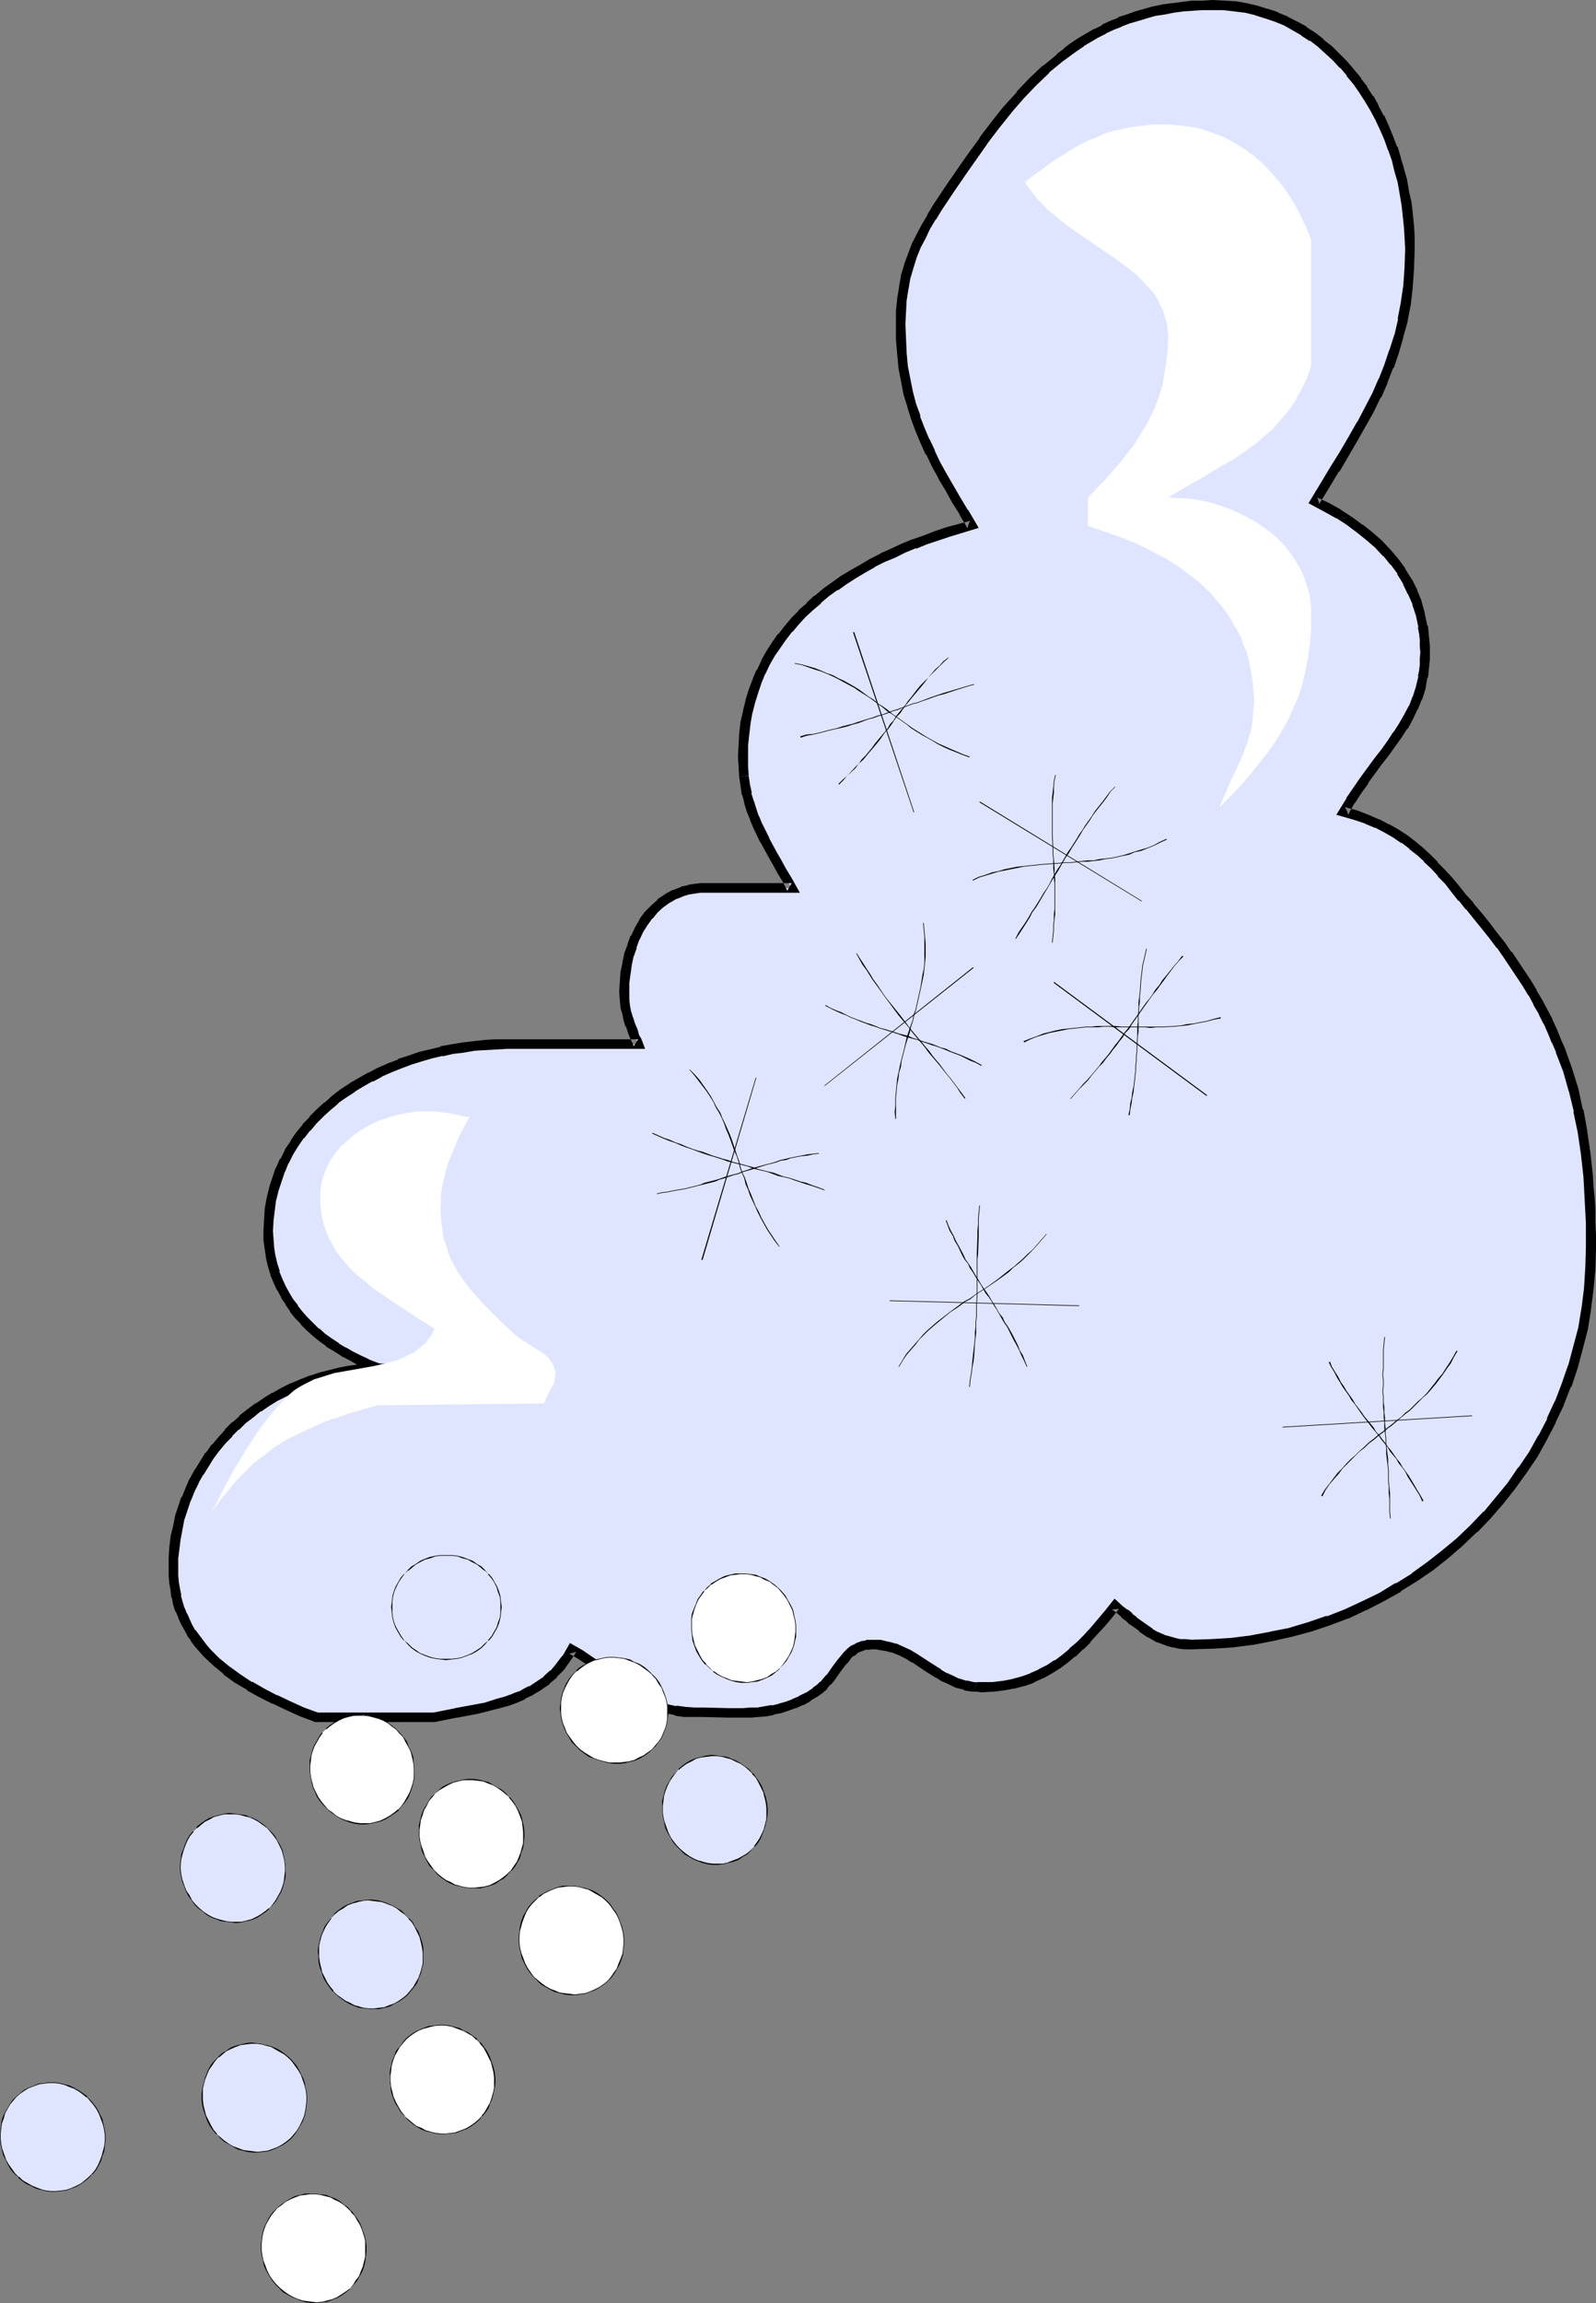
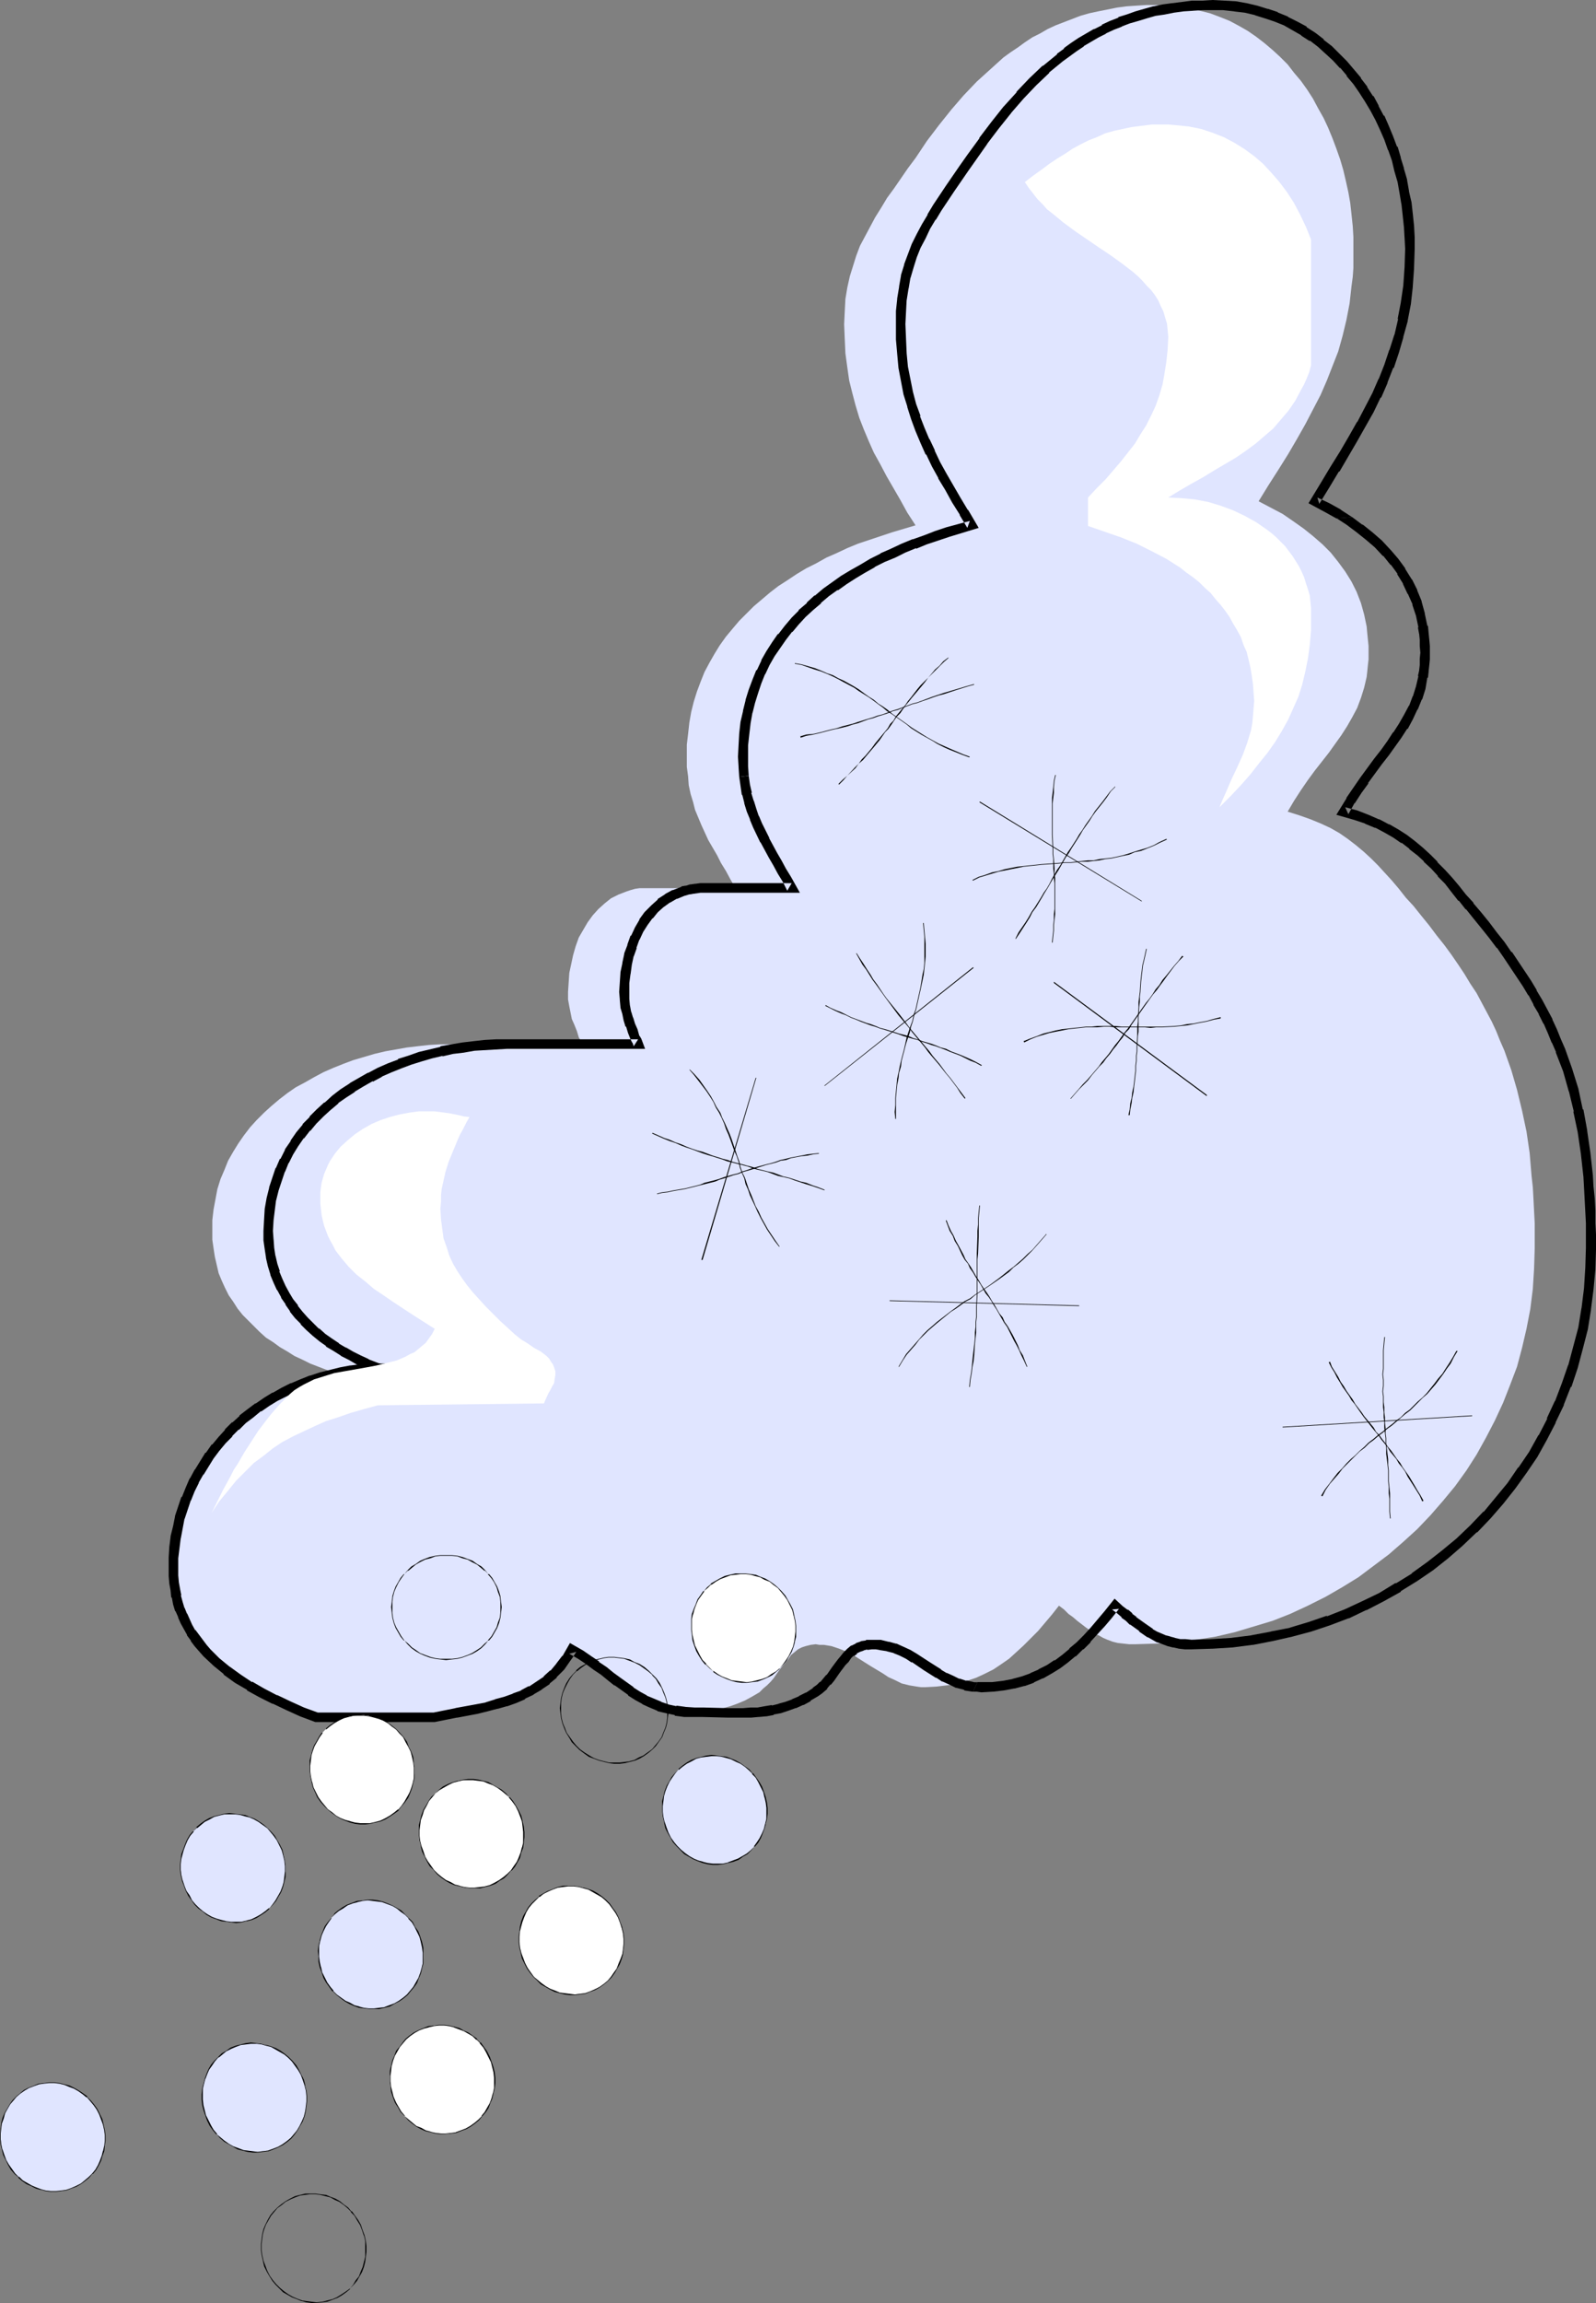
<svg xmlns="http://www.w3.org/2000/svg" xmlns:ns1="http://sodipodi.sourceforge.net/DTD/sodipodi-0.dtd" xmlns:ns2="http://www.inkscape.org/namespaces/inkscape" version="1.0" width="108.013mm" height="155.754mm" id="svg61" ns1:docname="Snow 2.wmf">
  <rect width="100%" height="100%" fill="#808080" stroke="none" />
  <ns1:namedview id="namedview61" pagecolor="#ffffff" bordercolor="#000000" borderopacity="0.25" ns2:showpageshadow="2" ns2:pageopacity="0.0" ns2:pagecheckerboard="0" ns2:deskcolor="#d1d1d1" ns2:document-units="mm" />
  <defs id="defs1">
    <pattern id="WMFhbasepattern" patternUnits="userSpaceOnUse" width="6" height="6" x="0" y="0" />
  </defs>
-   <path style="fill:#e0e5ff;fill-opacity:1;fill-rule:evenodd;stroke:none" d="m 118.463,354.854 -2.747,-0.97 -2.586,-0.97 -2.424,-0.97 -2.424,-0.808 -2.424,-0.485 -2.424,-0.485 -2.747,-0.323 h -1.455 l -1.455,-0.162 -2.747,0.162 -2.586,0.162 -2.747,0.323 -2.586,0.485 -2.424,0.485 -2.586,0.646 -2.424,0.808 -2.424,0.97 -2.424,0.97 -2.263,1.131 -2.263,1.131 -2.101,1.454 -2.101,1.293 -2.101,1.454 -1.939,1.616 -1.778,1.778 -1.778,1.778 -1.778,1.778 -1.616,1.939 -1.455,2.101 -1.455,1.939 -1.293,2.101 -1.131,2.262 -1.131,2.262 -0.97,2.424 -0.808,2.424 -0.808,2.424 -0.646,2.424 -0.485,2.585 -0.323,2.585 -0.162,2.585 -0.162,2.747 0.162,1.939 0.162,1.778 0.162,1.778 0.323,1.616 0.485,1.778 0.485,1.616 0.646,1.454 0.646,1.616 0.808,1.454 0.808,1.454 0.808,1.293 1.131,1.293 0.97,1.293 1.131,1.293 2.424,2.262 2.586,2.262 2.909,1.939 2.909,1.939 3.232,1.778 3.232,1.616 3.394,1.616 3.556,1.616 3.556,1.293 h 30.383 l 5.495,-0.97 5.333,-1.131 2.424,-0.485 2.586,-0.646 2.263,-0.646 2.263,-0.97 2.263,-0.808 2.101,-1.131 1.939,-1.293 1.939,-1.293 1.778,-1.616 1.616,-1.778 1.616,-2.101 0.808,-1.131 0.646,-1.293 2.263,1.454 2.101,1.293 1.939,1.454 1.778,1.293 1.778,1.454 1.778,1.293 3.394,2.424 1.778,1.131 1.778,1.131 1.939,0.808 1.778,0.808 2.101,0.646 2.101,0.485 2.424,0.323 2.424,0.162 h 2.263 2.101 2.101 2.101 3.879 1.939 l 1.939,-0.162 1.778,-0.162 1.939,-0.323 1.778,-0.485 1.778,-0.485 1.778,-0.646 1.939,-0.808 1.778,-0.97 1.939,-1.131 0.97,-0.97 0.97,-0.808 0.97,-0.97 0.808,-0.97 1.455,-2.101 1.455,-1.778 0.808,-0.97 0.646,-0.97 0.808,-0.646 0.97,-0.808 0.97,-0.485 0.97,-0.323 1.293,-0.323 1.293,-0.162 0.97,0.162 h 1.131 l 1.939,0.323 1.939,0.646 1.616,0.646 1.778,0.808 1.455,0.97 3.071,1.939 3.232,1.939 1.455,0.97 1.778,0.808 1.616,0.808 1.939,0.485 1.939,0.323 1.131,0.162 h 0.97 l 2.909,-0.162 2.747,-0.323 2.586,-0.485 2.424,-0.646 2.424,-0.808 2.101,-0.97 2.263,-1.131 1.939,-1.293 2.101,-1.454 1.778,-1.616 1.939,-1.778 1.778,-1.778 1.939,-1.939 1.778,-2.101 1.778,-2.101 1.778,-2.262 1.293,0.97 1.131,1.131 1.131,0.808 1.131,0.97 2.101,1.616 2.263,1.616 1.131,0.485 1.131,0.646 1.131,0.485 1.293,0.485 1.293,0.323 1.455,0.162 1.455,0.162 h 1.616 l 5.172,-0.162 5.172,-0.323 5.01,-0.646 5.172,-0.808 4.848,-1.131 4.848,-1.454 4.848,-1.454 4.525,-1.778 4.525,-2.101 4.525,-2.262 4.202,-2.424 4.202,-2.585 3.879,-2.909 3.879,-2.909 3.717,-3.232 3.556,-3.232 3.394,-3.555 3.232,-3.717 3.071,-3.717 2.909,-4.04 2.586,-4.04 2.424,-4.363 2.263,-4.363 2.101,-4.525 1.778,-4.525 1.778,-4.686 1.293,-4.848 1.131,-4.848 0.97,-5.009 0.646,-5.171 0.323,-5.171 0.162,-5.171 v -3.393 -3.07 l -0.162,-3.07 -0.162,-3.232 -0.162,-2.909 -0.323,-2.909 -0.485,-5.817 -0.808,-5.494 -1.131,-5.333 -1.293,-5.332 -1.455,-5.009 -1.778,-5.009 -1.131,-2.585 -0.97,-2.424 -1.131,-2.424 -1.293,-2.424 -1.293,-2.424 -1.293,-2.424 -1.616,-2.424 -1.455,-2.424 -1.616,-2.424 -1.778,-2.585 -1.778,-2.424 -1.939,-2.424 -1.939,-2.585 -2.101,-2.585 -1.939,-2.424 -1.939,-2.101 -1.778,-2.262 -1.778,-2.101 -1.778,-1.939 -1.778,-1.939 -1.778,-1.778 -1.939,-1.778 -1.939,-1.616 -2.101,-1.616 -2.101,-1.454 -2.263,-1.293 -2.424,-1.131 -2.747,-1.131 -2.747,-0.97 -3.071,-0.97 1.616,-2.747 1.778,-2.747 1.778,-2.585 1.778,-2.424 1.778,-2.262 1.778,-2.262 1.616,-2.262 1.616,-2.262 1.455,-2.262 1.293,-2.262 1.293,-2.424 0.97,-2.585 0.808,-2.585 0.646,-2.747 0.162,-1.454 0.162,-1.616 0.162,-1.454 v -1.616 -1.778 l -0.162,-1.616 -0.162,-1.616 -0.162,-1.778 -0.646,-3.07 -0.808,-2.909 -1.131,-2.909 -1.293,-2.585 -1.616,-2.585 -1.778,-2.424 -1.939,-2.424 -2.101,-2.101 -2.424,-2.101 -2.424,-1.939 -2.747,-1.939 -2.586,-1.778 -3.071,-1.616 -3.071,-1.616 2.586,-4.201 2.586,-4.04 2.424,-3.878 2.263,-3.878 2.101,-3.717 1.939,-3.717 1.939,-3.717 1.616,-3.717 1.455,-3.717 1.455,-3.717 1.131,-4.04 0.97,-4.04 0.808,-4.201 0.485,-4.363 0.323,-2.424 0.162,-2.262 V 66.091 63.667 60.597 l -0.162,-2.747 -0.323,-3.07 -0.323,-2.909 -0.485,-2.747 -0.646,-2.909 -0.646,-2.747 -0.808,-2.747 -0.97,-2.747 -0.97,-2.585 -1.131,-2.747 -1.131,-2.424 -1.455,-2.585 -1.293,-2.424 -1.455,-2.262 -1.616,-2.262 -1.778,-2.101 -1.616,-2.101 -1.939,-1.939 -1.939,-1.778 -2.101,-1.778 -2.101,-1.616 -2.101,-1.454 -2.263,-1.293 -2.424,-1.293 -2.424,-0.97 -2.586,-0.97 -2.586,-0.646 -2.586,-0.646 -2.747,-0.485 -2.909,-0.162 -2.909,-0.162 h -2.586 l -2.586,0.162 -2.424,0.162 -2.424,0.323 -2.424,0.485 -2.424,0.485 -2.263,0.485 -2.263,0.646 -2.101,0.808 -2.101,0.808 -2.101,0.808 -2.101,0.97 -1.939,1.131 -1.939,0.97 -1.939,1.293 -1.778,1.293 -1.939,1.293 -1.778,1.293 -3.394,3.07 -3.394,3.07 -3.394,3.555 -3.071,3.555 -3.232,4.04 -3.071,4.04 -2.909,4.363 -1.939,2.585 -1.778,2.585 -1.778,2.585 -1.778,2.424 -1.455,2.424 -1.616,2.585 -1.293,2.424 -1.293,2.424 -1.293,2.424 -0.97,2.585 -0.808,2.585 -0.808,2.585 -0.646,2.909 -0.485,2.909 -0.162,3.07 -0.162,3.393 0.162,3.878 0.162,3.555 0.485,3.555 0.485,3.393 0.808,3.232 0.808,3.07 0.97,3.232 1.131,2.909 1.293,3.07 1.293,2.909 1.616,2.909 1.616,3.07 1.778,3.07 1.778,3.07 1.778,3.232 2.101,3.232 -5.98,1.778 -2.909,0.97 -2.909,0.97 -2.909,0.97 -2.747,1.131 -2.747,1.293 -2.586,1.131 -2.586,1.454 -2.586,1.293 -2.424,1.454 -2.424,1.616 -2.263,1.454 -2.101,1.616 -2.101,1.778 -2.101,1.778 -1.939,1.939 -1.778,1.778 -1.778,2.101 -1.616,1.939 -1.616,2.262 -1.293,2.101 -1.293,2.262 -1.293,2.424 -0.97,2.424 -0.97,2.585 -0.808,2.585 -0.646,2.585 -0.485,2.747 -0.323,2.909 -0.323,2.747 v 3.07 2.585 l 0.323,2.424 0.162,2.262 0.485,2.262 0.646,2.101 0.485,1.939 0.808,1.939 0.808,1.939 1.778,3.878 2.263,3.878 0.97,1.939 1.293,2.101 1.131,2.101 1.293,2.262 h -23.272 -1.293 l -1.131,0.162 -1.131,0.323 -0.97,0.323 -2.101,0.808 -1.939,0.97 -1.616,1.293 -1.616,1.454 -1.455,1.616 -1.293,1.778 -1.131,1.939 -1.131,1.939 -0.808,2.262 -0.646,2.262 -0.485,2.262 -0.485,2.262 -0.162,2.424 -0.162,2.424 v 1.939 l 0.323,1.778 0.323,1.616 0.323,1.616 0.646,1.454 0.646,1.616 0.485,1.616 0.485,0.808 0.323,0.97 h -33.616 -2.747 l -2.747,0.162 -2.909,0.323 -2.747,0.323 -2.747,0.485 -2.747,0.485 -2.747,0.646 -2.747,0.808 -2.747,0.808 -2.586,0.97 -2.424,0.97 -2.586,1.131 -2.424,1.293 -2.263,1.293 -2.424,1.293 -2.101,1.454 -2.101,1.616 -2.101,1.778 -1.778,1.616 -1.939,1.939 -1.616,1.778 -1.616,2.101 -1.455,2.101 -1.293,2.101 -1.293,2.262 -0.97,2.424 -0.97,2.262 -0.808,2.585 -0.485,2.585 -0.485,2.585 -0.323,2.747 v 2.747 2.262 l 0.323,2.262 0.323,2.101 0.485,2.101 0.485,2.101 0.808,1.939 0.808,1.778 0.97,1.939 1.131,1.616 1.131,1.778 1.293,1.616 1.455,1.454 1.455,1.454 1.455,1.454 1.616,1.454 1.778,1.131 1.778,1.293 1.939,1.131 1.778,1.131 2.101,0.97 1.939,0.97 2.101,0.808 2.101,0.808 2.263,0.808 4.364,1.293 4.687,1.131 4.525,0.808 z" id="path1" />
+   <path style="fill:#e0e5ff;fill-opacity:1;fill-rule:evenodd;stroke:none" d="m 118.463,354.854 -2.747,-0.97 -2.586,-0.97 -2.424,-0.97 -2.424,-0.808 -2.424,-0.485 -2.424,-0.485 -2.747,-0.323 h -1.455 l -1.455,-0.162 -2.747,0.162 -2.586,0.162 -2.747,0.323 -2.586,0.485 -2.424,0.485 -2.586,0.646 -2.424,0.808 -2.424,0.97 -2.424,0.97 -2.263,1.131 -2.263,1.131 -2.101,1.454 -2.101,1.293 -2.101,1.454 -1.939,1.616 -1.778,1.778 -1.778,1.778 -1.778,1.778 -1.616,1.939 -1.455,2.101 -1.455,1.939 -1.293,2.101 -1.131,2.262 -1.131,2.262 -0.97,2.424 -0.808,2.424 -0.808,2.424 -0.646,2.424 -0.485,2.585 -0.323,2.585 -0.162,2.585 -0.162,2.747 0.162,1.939 0.162,1.778 0.162,1.778 0.323,1.616 0.485,1.778 0.485,1.616 0.646,1.454 0.646,1.616 0.808,1.454 0.808,1.454 0.808,1.293 1.131,1.293 0.97,1.293 1.131,1.293 2.424,2.262 2.586,2.262 2.909,1.939 2.909,1.939 3.232,1.778 3.232,1.616 3.394,1.616 3.556,1.616 3.556,1.293 h 30.383 l 5.495,-0.97 5.333,-1.131 2.424,-0.485 2.586,-0.646 2.263,-0.646 2.263,-0.97 2.263,-0.808 2.101,-1.131 1.939,-1.293 1.939,-1.293 1.778,-1.616 1.616,-1.778 1.616,-2.101 0.808,-1.131 0.646,-1.293 2.263,1.454 2.101,1.293 1.939,1.454 1.778,1.293 1.778,1.454 1.778,1.293 3.394,2.424 1.778,1.131 1.778,1.131 1.939,0.808 1.778,0.808 2.101,0.646 2.101,0.485 2.424,0.323 2.424,0.162 l 1.939,-0.162 1.778,-0.162 1.939,-0.323 1.778,-0.485 1.778,-0.485 1.778,-0.646 1.939,-0.808 1.778,-0.97 1.939,-1.131 0.97,-0.97 0.97,-0.808 0.97,-0.97 0.808,-0.97 1.455,-2.101 1.455,-1.778 0.808,-0.97 0.646,-0.97 0.808,-0.646 0.97,-0.808 0.97,-0.485 0.97,-0.323 1.293,-0.323 1.293,-0.162 0.97,0.162 h 1.131 l 1.939,0.323 1.939,0.646 1.616,0.646 1.778,0.808 1.455,0.97 3.071,1.939 3.232,1.939 1.455,0.97 1.778,0.808 1.616,0.808 1.939,0.485 1.939,0.323 1.131,0.162 h 0.97 l 2.909,-0.162 2.747,-0.323 2.586,-0.485 2.424,-0.646 2.424,-0.808 2.101,-0.97 2.263,-1.131 1.939,-1.293 2.101,-1.454 1.778,-1.616 1.939,-1.778 1.778,-1.778 1.939,-1.939 1.778,-2.101 1.778,-2.101 1.778,-2.262 1.293,0.97 1.131,1.131 1.131,0.808 1.131,0.97 2.101,1.616 2.263,1.616 1.131,0.485 1.131,0.646 1.131,0.485 1.293,0.485 1.293,0.323 1.455,0.162 1.455,0.162 h 1.616 l 5.172,-0.162 5.172,-0.323 5.01,-0.646 5.172,-0.808 4.848,-1.131 4.848,-1.454 4.848,-1.454 4.525,-1.778 4.525,-2.101 4.525,-2.262 4.202,-2.424 4.202,-2.585 3.879,-2.909 3.879,-2.909 3.717,-3.232 3.556,-3.232 3.394,-3.555 3.232,-3.717 3.071,-3.717 2.909,-4.04 2.586,-4.04 2.424,-4.363 2.263,-4.363 2.101,-4.525 1.778,-4.525 1.778,-4.686 1.293,-4.848 1.131,-4.848 0.97,-5.009 0.646,-5.171 0.323,-5.171 0.162,-5.171 v -3.393 -3.07 l -0.162,-3.07 -0.162,-3.232 -0.162,-2.909 -0.323,-2.909 -0.485,-5.817 -0.808,-5.494 -1.131,-5.333 -1.293,-5.332 -1.455,-5.009 -1.778,-5.009 -1.131,-2.585 -0.97,-2.424 -1.131,-2.424 -1.293,-2.424 -1.293,-2.424 -1.293,-2.424 -1.616,-2.424 -1.455,-2.424 -1.616,-2.424 -1.778,-2.585 -1.778,-2.424 -1.939,-2.424 -1.939,-2.585 -2.101,-2.585 -1.939,-2.424 -1.939,-2.101 -1.778,-2.262 -1.778,-2.101 -1.778,-1.939 -1.778,-1.939 -1.778,-1.778 -1.939,-1.778 -1.939,-1.616 -2.101,-1.616 -2.101,-1.454 -2.263,-1.293 -2.424,-1.131 -2.747,-1.131 -2.747,-0.97 -3.071,-0.97 1.616,-2.747 1.778,-2.747 1.778,-2.585 1.778,-2.424 1.778,-2.262 1.778,-2.262 1.616,-2.262 1.616,-2.262 1.455,-2.262 1.293,-2.262 1.293,-2.424 0.97,-2.585 0.808,-2.585 0.646,-2.747 0.162,-1.454 0.162,-1.616 0.162,-1.454 v -1.616 -1.778 l -0.162,-1.616 -0.162,-1.616 -0.162,-1.778 -0.646,-3.07 -0.808,-2.909 -1.131,-2.909 -1.293,-2.585 -1.616,-2.585 -1.778,-2.424 -1.939,-2.424 -2.101,-2.101 -2.424,-2.101 -2.424,-1.939 -2.747,-1.939 -2.586,-1.778 -3.071,-1.616 -3.071,-1.616 2.586,-4.201 2.586,-4.04 2.424,-3.878 2.263,-3.878 2.101,-3.717 1.939,-3.717 1.939,-3.717 1.616,-3.717 1.455,-3.717 1.455,-3.717 1.131,-4.04 0.97,-4.04 0.808,-4.201 0.485,-4.363 0.323,-2.424 0.162,-2.262 V 66.091 63.667 60.597 l -0.162,-2.747 -0.323,-3.07 -0.323,-2.909 -0.485,-2.747 -0.646,-2.909 -0.646,-2.747 -0.808,-2.747 -0.97,-2.747 -0.97,-2.585 -1.131,-2.747 -1.131,-2.424 -1.455,-2.585 -1.293,-2.424 -1.455,-2.262 -1.616,-2.262 -1.778,-2.101 -1.616,-2.101 -1.939,-1.939 -1.939,-1.778 -2.101,-1.778 -2.101,-1.616 -2.101,-1.454 -2.263,-1.293 -2.424,-1.293 -2.424,-0.97 -2.586,-0.97 -2.586,-0.646 -2.586,-0.646 -2.747,-0.485 -2.909,-0.162 -2.909,-0.162 h -2.586 l -2.586,0.162 -2.424,0.162 -2.424,0.323 -2.424,0.485 -2.424,0.485 -2.263,0.485 -2.263,0.646 -2.101,0.808 -2.101,0.808 -2.101,0.808 -2.101,0.97 -1.939,1.131 -1.939,0.97 -1.939,1.293 -1.778,1.293 -1.939,1.293 -1.778,1.293 -3.394,3.07 -3.394,3.07 -3.394,3.555 -3.071,3.555 -3.232,4.04 -3.071,4.04 -2.909,4.363 -1.939,2.585 -1.778,2.585 -1.778,2.585 -1.778,2.424 -1.455,2.424 -1.616,2.585 -1.293,2.424 -1.293,2.424 -1.293,2.424 -0.97,2.585 -0.808,2.585 -0.808,2.585 -0.646,2.909 -0.485,2.909 -0.162,3.07 -0.162,3.393 0.162,3.878 0.162,3.555 0.485,3.555 0.485,3.393 0.808,3.232 0.808,3.07 0.97,3.232 1.131,2.909 1.293,3.07 1.293,2.909 1.616,2.909 1.616,3.07 1.778,3.07 1.778,3.07 1.778,3.232 2.101,3.232 -5.98,1.778 -2.909,0.97 -2.909,0.97 -2.909,0.97 -2.747,1.131 -2.747,1.293 -2.586,1.131 -2.586,1.454 -2.586,1.293 -2.424,1.454 -2.424,1.616 -2.263,1.454 -2.101,1.616 -2.101,1.778 -2.101,1.778 -1.939,1.939 -1.778,1.778 -1.778,2.101 -1.616,1.939 -1.616,2.262 -1.293,2.101 -1.293,2.262 -1.293,2.424 -0.97,2.424 -0.97,2.585 -0.808,2.585 -0.646,2.585 -0.485,2.747 -0.323,2.909 -0.323,2.747 v 3.07 2.585 l 0.323,2.424 0.162,2.262 0.485,2.262 0.646,2.101 0.485,1.939 0.808,1.939 0.808,1.939 1.778,3.878 2.263,3.878 0.97,1.939 1.293,2.101 1.131,2.101 1.293,2.262 h -23.272 -1.293 l -1.131,0.162 -1.131,0.323 -0.97,0.323 -2.101,0.808 -1.939,0.97 -1.616,1.293 -1.616,1.454 -1.455,1.616 -1.293,1.778 -1.131,1.939 -1.131,1.939 -0.808,2.262 -0.646,2.262 -0.485,2.262 -0.485,2.262 -0.162,2.424 -0.162,2.424 v 1.939 l 0.323,1.778 0.323,1.616 0.323,1.616 0.646,1.454 0.646,1.616 0.485,1.616 0.485,0.808 0.323,0.97 h -33.616 -2.747 l -2.747,0.162 -2.909,0.323 -2.747,0.323 -2.747,0.485 -2.747,0.485 -2.747,0.646 -2.747,0.808 -2.747,0.808 -2.586,0.97 -2.424,0.97 -2.586,1.131 -2.424,1.293 -2.263,1.293 -2.424,1.293 -2.101,1.454 -2.101,1.616 -2.101,1.778 -1.778,1.616 -1.939,1.939 -1.616,1.778 -1.616,2.101 -1.455,2.101 -1.293,2.101 -1.293,2.262 -0.97,2.424 -0.97,2.262 -0.808,2.585 -0.485,2.585 -0.485,2.585 -0.323,2.747 v 2.747 2.262 l 0.323,2.262 0.323,2.101 0.485,2.101 0.485,2.101 0.808,1.939 0.808,1.778 0.97,1.939 1.131,1.616 1.131,1.778 1.293,1.616 1.455,1.454 1.455,1.454 1.455,1.454 1.616,1.454 1.778,1.131 1.778,1.293 1.939,1.131 1.778,1.131 2.101,0.97 1.939,0.97 2.101,0.808 2.101,0.808 2.263,0.808 4.364,1.293 4.687,1.131 4.525,0.808 z" id="path1" />
  <path style="fill:#000000;fill-opacity:1;fill-rule:evenodd;stroke:none" d="m 128.968,357.44 -12.768,-4.686 v 0 l -2.586,-0.97 v -0.162 l -2.424,-0.808 h -0.162 l -2.263,-0.808 h -0.162 L 106.181,349.36 v 0 l -2.586,-0.485 v 0 l -2.747,-0.323 h -0.162 -2.909 v 0 h -2.747 -0.162 l -2.586,0.162 v 0 l -2.586,0.323 H 89.534 l -2.586,0.485 v 0 l -2.586,0.646 v 0 l -2.586,0.646 v 0 l -2.424,0.808 h -0.162 l -2.424,0.97 -2.263,0.97 H 74.343 l -2.263,1.131 v 0 l -2.263,1.293 h -0.162 l -2.101,1.293 -2.101,1.454 h -0.162 l -1.939,1.454 v 0 l -2.101,1.616 v 0.162 l -1.778,1.616 h -0.162 l -1.778,1.778 v 0.162 l -1.616,1.778 v 0 l -1.616,1.939 h -0.162 l -1.455,2.101 h -0.162 l -1.293,2.101 -1.293,2.101 -0.162,0.162 -1.131,2.101 -0.162,0.162 -0.97,2.262 v 0 l -0.97,2.424 h -0.162 l -0.808,2.424 v 0 l -0.808,2.424 v 0.162 l -0.485,2.424 v 0 l -0.646,2.585 v 0.162 l -0.323,2.585 v 0 l -0.162,2.747 v 0 2.747 0 1.939 0 l 0.162,1.939 v 0 l 0.323,1.778 0.162,1.778 h 0.162 l 0.323,1.778 v 0 l 0.485,1.616 0.162,0.162 0.646,1.454 v 0.162 l 0.646,1.454 v 0 l 0.808,1.454 v 0 l 0.808,1.454 v 0.162 l 0.97,1.293 v 0.162 l 0.97,1.293 1.131,1.293 v 0 l 1.131,1.293 v 0 l 2.424,2.262 0.162,0.162 2.586,2.101 v 0.162 l 2.909,2.101 v 0 l 3.071,1.778 v 0.162 l 3.232,1.778 v 0 l 3.232,1.616 h 0.162 l 3.394,1.616 v 0 l 3.556,1.616 3.879,1.454 h 30.545 l 5.657,-1.131 h 0.162 l 5.172,-0.97 v 0 l 2.586,-0.646 v 0 l 2.424,-0.646 h 0.162 l 2.263,-0.646 h 0.162 l 2.263,-0.808 v 0 l 2.263,-0.97 v -0.162 l 2.101,-0.97 0.162,-0.162 1.939,-1.131 0.162,-0.162 1.939,-1.293 v -0.162 l 1.778,-1.454 v -0.162 l 1.778,-1.778 0.162,-0.162 1.455,-2.101 v 0 l 0.808,-1.131 v 0 l 0.808,-1.293 -1.778,0.485 2.263,1.293 v 0 l 1.939,1.293 v 0 l 1.939,1.454 v 0 l 1.939,1.293 1.778,1.454 v 0 l 1.616,1.293 h 0.162 l 3.394,2.424 v 0.162 l 1.778,1.131 v 0 l 1.778,0.97 0.162,0.162 1.778,0.808 1.939,0.808 0.162,0.162 2.101,0.485 v 0 l 2.263,0.485 v 0.162 l 2.424,0.323 v 0 h 2.586 2.263 -0.162 l 6.465,0.162 h 4.04 1.939 l 1.778,-0.162 h 0.162 l 1.778,-0.162 h 0.162 l 1.778,-0.323 0.162,-0.162 1.778,-0.323 v 0 l 1.939,-0.646 v 0 l 1.778,-0.646 h 0.162 l 1.778,-0.808 h 0.162 l 1.778,-0.97 v -0.162 l 1.939,-1.131 v 0 l 1.131,-0.808 0.162,-0.162 0.97,-0.808 v -0.162 l 0.808,-0.97 h 0.162 l 0.808,-0.97 v 0 l 1.455,-2.101 1.455,-1.939 v 0 l 0.808,-0.808 0.646,-0.97 -0.162,0.162 0.808,-0.808 v 0.162 l 0.97,-0.646 h -0.323 l 0.97,-0.485 v 0 l 0.97,-0.323 h -0.162 l 1.131,-0.323 -0.162,0.162 1.293,-0.162 h -0.162 1.131 l 0.97,0.162 h -0.162 l 2.101,0.323 h -0.162 l 1.939,0.485 h -0.162 l 1.616,0.646 v 0 l 1.616,0.808 v 0 l 1.455,0.97 v -0.162 l 3.071,2.101 3.071,1.939 h 0.162 l 1.455,0.97 h 0.162 l 1.778,0.808 v 0 l 1.616,0.808 h 0.162 l 1.939,0.485 v 0.162 l 2.101,0.323 h 0.162 l 1.131,-2.424 h -0.97 0.162 l -2.101,-0.485 0.162,0.162 -1.939,-0.646 0.162,0.162 -1.616,-0.808 v 0 l -1.778,-0.808 0.162,0.162 -1.616,-0.97 h 0.162 l -3.071,-1.939 -3.232,-2.101 v 0 l -1.616,-0.97 v 0 l -1.778,-0.808 v 0 l -1.778,-0.808 h -0.162 l -1.778,-0.485 h -0.162 l -1.939,-0.485 h -0.162 -0.97 -1.131 -0.162 -1.293 l -0.162,0.162 -1.131,0.162 -0.323,0.162 -0.97,0.323 -0.162,0.162 -0.97,0.485 h -0.162 l -0.97,0.808 v 0 l -0.808,0.808 -0.162,0.162 -0.646,0.808 -0.808,0.97 v 0 l -1.455,1.939 -1.455,2.101 v -0.162 l -0.808,0.97 v 0 l -0.808,0.97 v -0.162 l -0.97,0.97 0.162,-0.162 -1.131,0.808 h 0.162 l -1.939,1.293 0.162,-0.162 -1.939,0.97 h 0.162 l -1.939,0.808 h 0.162 l -1.778,0.646 v 0 l -1.778,0.485 h 0.162 l -1.939,0.485 0.162,-0.162 -1.939,0.323 v 0 l -1.778,0.323 h 0.162 -1.939 l -1.939,0.162 v 0 h -3.879 v 0 l -6.303,-0.162 v 0 h -2.263 v 0 l -2.424,-0.162 h 0.162 l -2.424,-0.323 0.162,0.162 -2.263,-0.485 h 0.162 l -1.939,-0.646 h 0.162 l -1.939,-0.808 -1.939,-0.808 h 0.162 l -1.778,-0.97 v 0 l -1.778,-1.131 h 0.162 l -3.394,-2.424 v 0 l -1.778,-1.293 v 0 l -1.778,-1.454 -1.939,-1.293 v -0.162 l -1.939,-1.293 v 0 l -2.101,-1.454 v 0 l -3.394,-1.939 -1.293,2.262 v 0 l -0.646,1.131 v -0.162 l -1.616,2.101 0.162,-0.162 -1.616,1.939 v -0.162 l -1.778,1.616 h 0.162 l -1.939,1.293 v 0 l -1.939,1.293 v -0.162 l -2.101,1.131 h 0.162 l -2.263,0.808 h 0.162 l -2.263,0.808 v 0 l -2.424,0.646 h 0.162 l -2.586,0.808 h 0.162 l -2.586,0.485 v 0 l -5.333,0.97 h 0.162 l -5.657,1.131 h 0.323 -30.383 0.485 l -3.556,-1.293 -3.556,-1.616 v 0 l -3.394,-1.616 0.162,0.162 -3.394,-1.778 v 0 l -3.071,-1.778 v 0.162 l -2.909,-1.939 v 0 l -2.909,-2.101 0.162,0.162 -2.747,-2.262 0.162,0.162 -2.424,-2.424 v 0 l -0.97,-1.131 v 0 l -0.97,-1.293 -0.97,-1.293 v 0 l -0.97,-1.293 v 0.162 l -0.808,-1.454 v 0 l -0.646,-1.454 v 0 l -0.646,-1.454 v 0.162 l -0.646,-1.616 v 0.162 l -0.485,-1.616 v 0 l -0.485,-1.778 0.162,0.162 -0.323,-1.616 -0.323,-1.778 v 0 l -0.162,-1.778 v 0 -1.778 0 -2.747 0.162 l 0.323,-2.585 v 0 l 0.323,-2.585 v 0.162 l 0.485,-2.585 v 0 l 0.485,-2.585 v 0.162 l 0.808,-2.424 v 0 l 0.808,-2.424 v 0.162 l 0.97,-2.424 v 0 l 1.131,-2.262 -0.162,0.162 1.293,-2.262 v 0.162 l 1.293,-2.101 1.293,-2.101 v 0 l 1.455,-1.939 v 0 l 1.616,-1.939 v 0 l 1.778,-1.778 h -0.162 l 1.778,-1.778 v 0.162 l 1.778,-1.778 v 0 l 1.939,-1.454 v 0 l 1.939,-1.616 v 0.162 l 2.101,-1.454 2.101,-1.293 v 0 l 2.263,-1.131 v 0 l 2.263,-1.131 h -0.162 l 2.424,-0.97 2.424,-0.97 h -0.162 l 2.424,-0.646 v 0 l 2.424,-0.808 v 0 l 2.586,-0.485 v 0 l 2.586,-0.485 h -0.162 l 2.747,-0.323 h -0.162 l 2.747,-0.162 h -0.162 2.747 -0.162 3.071 -0.162 l 2.747,0.323 v 0 l 2.424,0.485 v 0 l 2.424,0.646 h -0.162 l 2.424,0.808 v 0 l 2.424,0.808 h -0.162 l 2.586,0.97 h 0.162 l 2.747,0.97 0.485,-2.424 z" id="path2" />
  <path style="fill:#000000;fill-opacity:1;fill-rule:evenodd;stroke:none" d="m 248.886,432.418 h 0.97 l 1.131,0.162 h 0.162 l 2.747,-0.162 h 0.162 l 2.747,-0.323 v 0 l 2.586,-0.485 h 0.162 l 2.424,-0.646 h 0.162 l 2.263,-0.808 0.162,-0.162 2.101,-0.97 h 0.162 l 2.263,-1.293 v 0 l 2.101,-1.293 v 0 l 1.939,-1.454 v 0 l 1.939,-1.616 h 0.162 l 1.778,-1.778 h 0.162 l 1.778,-1.778 v -0.162 l 1.778,-1.939 1.939,-2.101 v 0 l 1.778,-2.101 1.778,-2.262 -1.778,0.162 1.293,0.97 1.131,0.97 v 0.162 l 1.131,0.808 v 0 l 0.97,0.97 h 0.162 l 2.263,1.616 v 0.162 l 2.101,1.454 h 0.162 l 1.131,0.646 1.131,0.646 h 0.162 l 1.293,0.485 v 0 l 1.293,0.485 v 0 l 1.293,0.323 h 0.162 l 1.455,0.323 v 0 l 1.455,0.162 h 0.162 1.455 0.162 l 5.172,-0.162 h 0.162 l 5.172,-0.323 v 0 l 5.01,-0.646 h 0.162 l 5.01,-0.97 v 0 l 5.01,-1.131 v 0 l 4.848,-1.293 4.848,-1.616 v 0 l 4.687,-1.778 h 0.162 l 4.364,-2.101 h 0.162 l 4.364,-2.262 v 0 l 4.364,-2.424 v -0.162 l 4.202,-2.585 v 0 l 4.04,-2.747 v 0 l 3.879,-3.07 v 0 l 3.717,-3.232 v 0 l 3.556,-3.393 h 0.162 l 3.394,-3.555 v 0 l 3.232,-3.717 v 0 l 3.071,-3.878 v 0 l 2.909,-4.04 v 0 l 2.747,-4.04 v 0 l 2.424,-4.363 v 0 l 2.263,-4.363 v -0.162 l 2.101,-4.363 v -0.162 l 1.778,-4.525 h 0.162 l 1.616,-4.848 v 0 l 1.293,-4.848 1.293,-5.009 v 0 l 0.808,-5.009 v -0.162 l 0.646,-5.009 v 0 l 0.485,-5.171 v -0.162 l 0.162,-5.171 v -3.393 l -0.162,-3.07 v -0.162 -3.07 l -0.162,-3.07 v 0 l -0.323,-3.07 -0.162,-2.909 v 0 l -0.646,-5.817 v 0 l -0.808,-5.494 v -0.162 l -0.97,-5.333 h -0.162 l -1.131,-5.332 v 0 l -1.616,-5.171 v 0 l -1.778,-5.009 v 0 l -1.131,-2.585 v 0 l -0.97,-2.424 -1.131,-2.424 v -0.162 l -1.293,-2.424 v 0 l -1.293,-2.424 v 0 l -1.455,-2.424 v -0.162 l -1.455,-2.424 -1.616,-2.424 -1.616,-2.424 v 0 l -1.616,-2.424 h -0.162 l -1.778,-2.585 v 0 l -1.939,-2.424 -1.939,-2.585 -2.101,-2.585 -1.939,-2.262 v -0.162 l -1.939,-2.101 v 0 l -1.778,-2.262 v 0 l -1.778,-2.101 -1.778,-1.939 v 0 l -1.939,-1.939 v -0.162 l -1.778,-1.778 v 0 l -1.939,-1.778 v 0 l -1.939,-1.616 v 0 l -2.101,-1.616 v 0 l -2.263,-1.454 v 0 l -2.263,-1.293 h -0.162 l -2.424,-1.293 h -0.162 l -2.586,-1.131 v 0 l -2.909,-1.131 v 0 l -3.071,-0.808 0.808,1.778 1.616,-2.909 v 0.162 l 1.778,-2.747 v 0 l 1.778,-2.424 h -0.162 l 1.778,-2.424 1.778,-2.424 1.778,-2.262 1.616,-2.262 v 0 l 1.616,-2.262 v 0 l 1.455,-2.262 h 0.162 l 1.293,-2.424 v 0 l 1.131,-2.424 0.162,-0.162 0.97,-2.424 0.162,-0.162 0.808,-2.585 v 0 l 0.485,-2.909 h 0.162 l 0.162,-1.454 v -0.162 l 0.162,-1.454 0.162,-1.616 v 0 -1.616 -0.162 -1.616 l -0.162,-1.778 v 0 l -0.162,-1.616 v 0 l -0.162,-1.778 h -0.162 l -0.646,-3.07 v -0.162 l -0.808,-2.909 v -0.162 l -1.131,-2.747 v -0.162 l -1.293,-2.585 -0.162,-0.162 -1.616,-2.585 v -0.162 l -1.778,-2.424 v 0 l -1.939,-2.262 -0.162,-0.162 -2.101,-2.262 v 0 l -2.424,-2.101 v 0 l -2.424,-1.939 h -0.162 l -2.586,-1.939 v 0 l -4.04,0.323 -0.162,-0.162 2.747,1.778 v 0 l 2.586,1.939 v 0 l 2.424,1.939 v 0 l 2.263,1.939 v 0 l 2.101,2.262 v -0.162 l 1.939,2.424 v -0.162 l 1.778,2.424 h -0.162 l 1.616,2.585 -0.162,-0.162 1.293,2.747 v -0.162 l 1.293,2.909 -0.162,-0.162 0.97,2.909 v 0 l 0.646,3.07 -0.162,-0.162 0.323,1.778 v -0.162 l 0.162,1.616 v 0 1.616 l 0.162,1.778 v -0.162 l -0.162,1.616 v 0 1.616 l -0.162,1.454 v 0 l -0.323,1.454 0.162,-0.162 -0.646,2.747 v 0 l -0.808,2.585 v -0.162 l -0.97,2.585 v -0.162 l -1.293,2.424 v 0 l -1.293,2.262 v 0 l -1.455,2.262 v -0.162 l -1.455,2.262 v 0 l -1.616,2.262 -1.778,2.262 -1.778,2.424 -1.778,2.424 v 0 l -1.778,2.585 v 0 l -1.778,2.585 v 0.162 l -2.586,4.201 4.525,1.293 v 0 l 2.909,0.97 h -0.162 l 2.747,1.131 -0.162,-0.162 2.424,1.293 v 0 l 2.263,1.293 v 0 l 2.101,1.454 v -0.162 l 2.101,1.616 h -0.162 l 2.101,1.616 -0.162,-0.162 1.939,1.778 h -0.162 l 1.939,1.778 v 0 l 1.778,1.939 h -0.162 l 1.939,1.939 1.616,2.101 v 0 l 1.778,2.262 h 0.162 l 1.778,2.262 v -0.162 l 1.939,2.424 2.101,2.585 1.939,2.424 1.939,2.585 v -0.162 l 1.778,2.585 v 0 l 1.616,2.424 v 0 l 1.616,2.424 1.616,2.424 1.455,2.424 v -0.162 l 1.293,2.424 v 0.162 l 1.455,2.424 -0.162,-0.162 1.293,2.585 v -0.162 l 1.131,2.585 0.97,2.424 v -0.162 l 1.131,2.585 -0.162,-0.162 1.939,5.009 v 0 l 1.455,5.171 v -0.162 l 1.293,5.333 -0.162,-0.162 1.131,5.332 v 0 l 0.808,5.494 v 0 l 0.646,5.817 v -0.162 l 0.162,2.909 0.162,3.07 v 0 l 0.162,3.07 0.162,3.07 v 0 3.07 3.393 -0.162 l -0.162,5.332 v -0.162 l -0.323,5.171 v 0 l -0.646,5.171 v -0.162 l -0.808,5.009 v 0 l -1.293,4.848 -1.293,4.848 v -0.162 l -1.616,4.686 v 0 l -1.778,4.686 v -0.162 l -2.101,4.525 h 0.162 l -2.263,4.363 v -0.162 l -2.424,4.363 v 0 l -2.747,4.04 v -0.162 l -2.747,4.04 v 0 l -3.071,3.717 v 0 l -3.071,3.717 v -0.162 l -3.394,3.555 v 0 l -3.556,3.393 v 0 l -3.717,3.07 v 0 l -3.717,2.909 v 0 l -4.04,2.909 h 0.162 l -4.202,2.585 v -0.162 l -4.202,2.585 v 0 l -4.364,2.101 v 0 l -4.525,2.101 v 0 l -4.525,1.778 v -0.162 l -4.687,1.616 -4.848,1.454 h 0.162 l -5.01,0.97 h 0.162 l -5.172,0.97 h 0.162 l -5.172,0.646 h 0.162 l -5.333,0.323 h 0.162 l -5.333,0.162 h 0.162 l -1.616,-0.162 h 0.162 -1.616 0.162 l -1.455,-0.323 h 0.162 l -1.293,-0.323 h 0.162 l -1.293,-0.323 v 0 l -1.131,-0.485 v 0 l -1.131,-0.485 -1.131,-0.646 h 0.162 l -2.101,-1.454 v 0 l -2.263,-1.616 h 0.162 l -1.131,-0.808 v -0.162 l -1.131,-0.97 v 0.162 l -1.293,-0.97 -2.101,-1.939 -2.586,3.232 -1.778,2.101 v 0 l -1.778,2.101 -1.778,1.939 v 0 l -1.778,1.778 v 0 l -1.939,1.616 h 0.162 l -1.939,1.616 v 0 l -1.939,1.454 v -0.162 l -1.939,1.293 v 0 l -2.263,1.131 h 0.162 l -2.263,0.97 h 0.162 l -2.263,0.808 v 0 l -2.424,0.646 h 0.162 l -2.586,0.485 v 0 l -2.747,0.323 h 0.162 -2.909 0.162 -1.131 z" id="path3" />
  <path style="fill:#000000;fill-opacity:1;fill-rule:evenodd;stroke:none" d="m 345.855,132.182 -2.747,-1.778 -0.162,-0.162 -2.909,-1.616 v 0 l -3.071,-1.454 0.485,1.616 2.586,-4.201 2.424,-4.04 h 0.162 l 2.263,-3.878 2.263,-3.878 2.101,-3.717 v 0 l 2.101,-3.717 1.778,-3.717 h 0.162 l 1.616,-3.717 v -0.162 l 1.455,-3.717 h 0.162 l 1.293,-3.878 v 0 l 1.131,-3.878 v -0.162 l 1.131,-4.04 v -0.162 l 0.808,-4.201 v 0 l 0.485,-4.363 v -0.162 l 0.162,-2.262 0.162,-2.262 v -0.162 l 0.162,-4.848 v 0 -3.07 0 l -0.162,-2.909 v 0 l -0.323,-3.07 -0.323,-2.909 v 0 l -0.646,-2.747 v -0.162 l -0.485,-2.747 v -0.162 l -0.808,-2.747 v -0.162 l -0.808,-2.585 v -0.162 l -0.808,-2.747 h -0.162 l -0.97,-2.585 -1.131,-2.747 v 0 l -1.131,-2.585 h -0.162 l -1.293,-2.424 V 26.986 L 351.349,24.562 h -0.162 l -1.455,-2.262 v -0.162 l -1.616,-2.101 v -0.162 l -1.778,-2.101 v 0 l -1.778,-2.101 v 0 l -1.939,-1.939 -1.939,-1.939 v 0 l -2.101,-1.616 v -0.162 l -2.101,-1.616 v 0 l -2.263,-1.454 V 6.787 l -2.424,-1.293 v 0 l -2.263,-1.131 -0.162,-0.162 -2.424,-0.97 -0.162,-0.162 -2.424,-0.808 h -0.162 l -2.586,-0.808 v 0 l -2.747,-0.646 v 0 l -2.747,-0.485 h -0.162 l -2.747,-0.162 h -0.162 L 310.138,0 v 0 l -2.586,0.162 v 0 h -2.586 -0.162 l -2.424,0.323 v 0 l -2.424,0.323 h -0.162 l -2.424,0.323 v 0 l -2.263,0.485 h -0.162 l -2.263,0.646 v 0 l -2.263,0.646 v 0 l -2.263,0.808 -2.101,0.646 v 0.162 l -2.101,0.808 v 0 l -2.101,0.97 v 0.162 l -1.939,0.97 h -0.162 l -1.939,1.131 v 0 l -1.939,1.131 v 0 l -1.939,1.293 -1.778,1.293 v 0.162 l -1.778,1.293 v 0.162 l -3.556,2.909 h -0.162 l -3.394,3.232 -3.232,3.393 v 0.162 l -3.232,3.555 -0.162,0.162 -3.071,3.878 -3.071,4.04 v 0.162 l -3.071,4.201 -1.939,2.747 -1.778,2.585 -1.778,2.585 -1.616,2.424 v 0 l -1.616,2.424 -1.455,2.424 v 0.162 l -1.455,2.424 v 0 l -1.293,2.424 v 0 l -1.293,2.585 v 0 l -0.97,2.585 v 0 L 231.27,67.545 v 0.162 l -0.808,2.585 v 0.162 l -0.485,2.747 v 0.162 l -0.485,2.909 v 0.162 l -0.323,3.07 v 0 3.232 0.162 3.878 0 l 0.323,3.717 0.323,3.555 v 0 l 0.646,3.393 v 0 l 0.646,3.393 v 0 l 0.97,3.07 v 0.162 l 0.97,3.07 v 0 l 1.131,3.07 1.293,3.07 v 0 l 1.293,2.909 h 0.162 l 1.455,3.07 1.616,2.909 v 0.162 l 1.778,2.909 1.778,3.232 1.939,3.07 v 0.162 l 1.939,3.232 0.646,-1.778 -5.98,1.616 -2.909,0.97 v 0 l -2.909,1.131 -2.747,0.97 h -0.162 l -2.747,1.131 v 0 l -2.747,1.293 -2.586,1.131 -0.162,0.162 -2.586,1.293 v 0 l -2.424,1.454 -2.586,1.454 v 0 l -2.424,1.454 v 0 l -2.263,1.616 v 0 l -2.263,1.616 v 0 l -2.101,1.778 h -0.162 l -1.939,1.778 v 0.162 l -2.101,1.778 v 0.162 l -1.778,1.778 v 0 l -1.778,2.101 v 0 l -1.616,2.101 h -0.162 l -1.455,2.101 v 0 l -1.455,2.262 v 0 l -1.293,2.262 v 0.162 l -1.131,2.424 h -0.162 l -0.97,2.424 v 0 l -0.97,2.585 v 0 l -0.808,2.585 v 0.162 l -0.646,2.585 v 0.162 l -0.646,2.747 v 0 l -0.323,2.909 v 0 l -0.162,2.909 v 0 l -0.162,3.07 0.162,2.585 v 0.162 l 0.162,2.424 v 0 l 2.424,-0.323 v 0 l -0.162,-2.424 v 0.162 -2.585 -3.07 0.162 l 0.323,-2.909 v 0 l 0.323,-2.747 v 0 l 0.485,-2.747 v 0.162 l 0.646,-2.585 v 0 l 0.808,-2.585 v 0 l 0.808,-2.424 v 0 l 0.97,-2.424 v 0.162 l 1.131,-2.424 v 0 l 1.293,-2.262 v 0 l 1.455,-2.101 v 0 l 1.455,-2.101 v 0 l 1.616,-2.101 v 0.162 l 1.616,-1.939 v 0 l 1.778,-1.939 v 0 l 1.939,-1.778 v 0 l 2.101,-1.778 h -0.162 l 2.101,-1.778 v 0 l 2.263,-1.616 v 0.162 l 2.263,-1.616 v 0 l 2.263,-1.454 v 0 l 2.424,-1.454 2.586,-1.454 h -0.162 l 2.586,-1.293 v 0 l 2.747,-1.131 2.586,-1.293 v 0 l 2.747,-1.131 v 0.162 l 2.747,-1.131 2.909,-0.97 v 0 l 2.909,-0.97 7.434,-2.262 -2.747,-4.686 v 0.162 l -1.939,-3.232 -1.778,-3.07 -1.778,-3.07 v 0 l -1.616,-2.909 -1.455,-3.07 0.162,0.162 -1.455,-3.07 v 0.162 l -1.293,-3.07 -1.131,-2.909 h 0.162 l -1.131,-3.07 v 0 l -0.808,-3.07 v 0 l -0.646,-3.232 v 0 l -0.646,-3.232 v 0 l -0.323,-3.393 -0.162,-3.717 v 0 l -0.162,-3.878 v 0.162 l 0.162,-3.232 v 0 l 0.162,-3.07 v 0.162 l 0.485,-3.07 v 0.162 l 0.485,-2.909 v 0.162 l 0.808,-2.747 v 0 l 0.808,-2.585 v 0 l 0.97,-2.424 v 0 l 1.293,-2.424 v 0 l 1.131,-2.424 v 0 l 1.455,-2.424 v 0.162 l 1.455,-2.424 1.616,-2.424 v 0 l 1.616,-2.424 1.778,-2.585 1.778,-2.585 1.939,-2.747 3.071,-4.363 -0.162,0.162 3.071,-4.04 3.232,-4.04 -0.162,0.162 3.232,-3.717 v 0 l 3.232,-3.393 3.394,-3.232 h -0.162 l 3.556,-2.909 v 0 l 1.778,-1.293 v 0 l 1.778,-1.293 1.939,-1.293 h -0.162 l 1.939,-1.131 v 0 l 1.939,-1.131 v 0 l 1.939,-0.97 h -0.162 l 2.101,-0.97 v 0 l 2.101,-0.808 h -0.162 l 2.101,-0.808 2.263,-0.646 v 0 l 2.101,-0.646 v 0 l 2.263,-0.646 v 0 l 2.263,-0.323 v 0 l 2.424,-0.485 v 0 l 2.424,-0.323 h -0.162 l 2.586,-0.162 h -0.162 l 2.586,-0.162 v 0 h 2.586 v 0 h 2.909 -0.162 l 2.909,0.323 h -0.162 l 2.747,0.323 v 0 l 2.747,0.646 h -0.162 l 2.586,0.808 v 0 l 2.424,0.808 v 0 l 2.424,0.97 v 0 l 2.263,1.293 v 0 l 2.263,1.293 h -0.162 l 2.263,1.454 v -0.162 l 2.101,1.616 v 0 l 1.939,1.778 -0.162,-0.162 2.101,1.939 1.778,1.939 V 17.29 l 1.778,2.101 h -0.162 l 1.778,2.101 v 0 l 1.455,2.101 v 0 l 1.455,2.262 v 0 l 1.455,2.424 v 0 l 1.293,2.424 v 0 l 1.131,2.424 v 0 l 1.131,2.585 0.97,2.747 v -0.162 l 0.97,2.747 v 0 l 0.646,2.747 v 0 l 0.808,2.747 v 0 l 0.485,2.747 v 0 l 0.485,2.909 V 52.032 l 0.323,2.909 0.323,3.07 V 57.85 l 0.162,2.909 v -0.162 l 0.162,3.07 v -0.162 l -0.162,5.009 v -0.162 l -0.162,2.424 -0.162,2.262 v 0 l -0.646,4.363 v 0 l -0.808,4.201 0.162,-0.162 -0.97,4.201 v -0.162 l -1.293,4.04 v -0.162 l -1.293,3.878 v 0 l -1.455,3.717 V 96.793 l -1.616,3.717 v 0 l -1.939,3.717 -1.939,3.717 v -0.162 l -2.101,3.717 -2.263,3.878 -2.424,3.878 v 0 l -2.424,4.04 -3.232,5.333 4.202,2.262 v 0 l 2.909,1.616 z" id="path4" />
  <path style="fill:#000000;fill-opacity:1;fill-rule:evenodd;stroke:none" d="m 189.089,198.595 0.323,2.262 v 0 l 0.323,2.262 0.162,0.162 0.485,1.939 v 0.162 l 0.646,2.101 v 0 l 0.808,1.939 v 0.162 l 0.808,1.939 1.778,3.717 0.162,0.162 2.101,3.878 1.131,1.939 1.131,2.101 1.293,2.101 1.131,2.262 1.131,-1.939 H 179.069 l -1.131,0.162 h -0.162 l -1.131,0.162 h -0.162 l -0.97,0.323 h -0.162 l -0.97,0.162 -0.162,0.162 -2.101,0.808 h -0.162 l -1.778,0.97 -0.162,0.162 -1.778,1.131 v 0.162 l -1.616,1.454 -0.162,0.162 -1.455,1.454 -0.162,0.162 -1.293,1.778 v 0.162 l -1.131,1.939 v 0 l -0.97,2.101 h -0.162 l -0.808,2.262 v 0.162 l -0.808,2.101 v 0.162 l -0.485,2.262 v 0.162 l -0.485,2.262 v 0.162 l -0.162,2.424 v 0 l -0.162,2.424 v 0 l 0.162,1.939 v 0.162 l 0.162,1.778 v 0.162 l 0.485,1.616 v 0 l 0.323,1.616 v 0 l 0.485,1.616 h 0.162 l 0.485,1.616 v 0 l 0.646,1.616 v 0 l 0.485,0.97 v -0.162 l 0.323,0.97 1.131,-1.778 h -33.616 -2.747 v 0 l -2.909,0.162 v 0 l -2.909,0.323 v 0 l -2.747,0.323 v 0 l -2.909,0.485 -2.747,0.485 v 0.162 l -2.747,0.646 -2.747,0.646 v 0 l -2.747,0.97 v 0 l -2.586,0.808 v 0.162 l -2.586,0.97 v 0 l -2.586,1.131 v 0 l -2.424,1.293 H 94.059 l -2.263,1.293 -2.263,1.293 -0.162,0.162 -2.263,1.454 v 0 l -2.101,1.616 v 0 l -1.939,1.778 h -0.162 l -1.939,1.778 v 0 l -1.778,1.778 v 0.162 l -1.778,1.778 v 0.162 l -1.616,1.939 v 0 l -1.455,2.101 v 0.162 l -1.455,2.101 v 0.162 l -1.131,2.262 h -0.162 l -0.97,2.262 -0.162,0.162 -0.808,2.424 v 0 l -0.808,2.424 v 0.162 l -0.646,2.585 v 0 l -0.485,2.747 v 0 l -0.162,2.747 v 0 l -0.162,2.909 v 0 2.424 0 l 0.323,2.262 0.323,2.101 v 0.162 l 0.485,2.101 v 0 l 0.646,2.101 v 0.162 l 0.808,1.939 v 0 l 0.808,1.778 0.162,0.162 0.97,1.778 v 0.162 l 1.131,1.616 v 0.162 l 1.131,1.616 v 0.162 l 1.293,1.616 v 0 l 1.455,1.454 v 0.162 l 1.455,1.454 v 0 l 1.616,1.454 v 0 l 1.778,1.454 v 0 l 1.616,1.131 v 0.162 l 1.939,1.131 v 0 l 1.778,1.131 0.162,0.162 1.939,0.97 v 0 l 1.939,1.131 v 0 l 2.101,0.97 h 0.162 l 1.939,0.808 2.101,0.808 0.162,0.162 2.101,0.808 v 0 l 4.525,1.293 h 0.162 l 4.525,1.131 v 0 l 4.687,0.808 v 0 l 15.353,1.939 -10.343,-3.878 -4.687,-0.485 h 0.162 l -4.687,-0.808 h 0.162 l -4.687,-1.131 h 0.162 l -4.525,-1.293 v 0 l -2.101,-0.808 v 0 l -2.101,-0.808 -2.101,-0.808 h 0.162 l -2.101,-0.97 v 0 l -1.939,-0.97 v 0 l -1.939,-1.131 0.162,0.162 -1.939,-1.131 h 0.162 l -1.939,-1.293 v 0 l -1.616,-1.131 v 0 l -1.616,-1.454 v 0.162 l -1.455,-1.454 v 0 l -1.455,-1.454 v 0 l -1.293,-1.454 v 0 l -1.293,-1.616 h 0.162 l -1.293,-1.616 v 0 l -0.97,-1.616 v 0 l -0.97,-1.778 v 0 l -0.808,-1.778 v 0 l -0.808,-1.939 h 0.162 l -0.646,-1.939 v 0 l -0.485,-2.101 v 0.162 l -0.323,-2.101 -0.162,-2.262 v 0.162 l -0.162,-2.262 v 0 l 0.162,-2.747 v 0 l 0.323,-2.585 v 0 l 0.323,-2.585 v 0.162 l 0.646,-2.585 v 0 l 0.808,-2.424 v 0 l 0.808,-2.424 v 0.162 l 0.97,-2.424 v 0.162 l 1.131,-2.262 v 0 l 1.293,-2.101 v 0 l 1.455,-2.101 v 0.162 l 1.616,-2.101 v 0.162 l 1.616,-1.939 v 0 l 1.778,-1.778 v 0 l 1.939,-1.778 -0.162,0.162 2.101,-1.778 h -0.162 l 2.101,-1.454 v 0 l 2.263,-1.454 H 90.666 l 2.424,-1.454 2.263,-1.293 v 0.162 l 2.424,-1.293 h -0.162 l 2.586,-1.131 v 0 l 2.424,-0.97 v 0 l 2.586,-0.97 v 0 l 2.586,-0.808 v 0 l 2.747,-0.808 2.747,-0.646 -0.162,0.162 2.747,-0.646 2.747,-0.323 v 0 l 2.747,-0.485 v 0 l 2.747,-0.162 v 0 l 2.747,-0.162 v 0 l 2.747,-0.162 h 35.394 l -0.97,-2.585 v 0 l -0.485,-0.808 v 0.162 l -0.485,-1.778 v 0 l -0.646,-1.454 v 0 l -0.485,-1.616 v 0.162 l -0.485,-1.616 v 0.162 l -0.323,-1.778 v 0.162 l -0.162,-1.778 v 0.162 -1.939 0 -2.262 0 l 0.323,-2.424 v 0.162 l 0.323,-2.424 v 0 l 0.485,-2.262 v 0.162 l 0.808,-2.262 -0.162,0.162 0.808,-2.262 v 0.162 l 0.97,-2.101 v 0 l 1.131,-1.778 v 0 l 1.293,-1.778 v 0.162 l 1.293,-1.616 v 0 l 1.616,-1.454 -0.162,0.162 1.778,-1.293 -0.162,0.162 1.939,-1.131 -0.162,0.162 1.939,-0.808 v 0 l 1.131,-0.323 h -0.162 l 1.131,-0.162 h -0.162 l 1.131,-0.162 v 0 l 1.131,-0.162 v 0 h 25.373 l -2.263,-4.04 -1.293,-2.101 -1.131,-2.101 -1.131,-1.939 -2.101,-3.878 0.162,0.162 -1.939,-3.878 -0.808,-1.939 v 0.162 l -0.646,-1.939 v 0 l -0.646,-2.101 v 0.162 l -0.646,-2.101 h 0.162 l -0.485,-2.101 v 0 l -0.323,-2.262 z" id="path5" />
  <path style="fill:#000000;fill-opacity:1;fill-rule:evenodd;stroke:none" d="m 250.502,308.154 -0.162,1.616 -0.162,1.616 v 1.616 l -0.162,1.616 v 1.454 l -0.162,4.363 v 1.454 1.293 1.454 6.625 l -0.162,2.585 v 1.293 1.454 l -0.162,1.293 v 1.293 l -0.162,1.454 v 1.454 l -0.162,1.454 -0.323,2.747 -0.162,1.616 -0.162,1.616 -0.162,1.454 -0.323,1.778 -0.162,1.778 h 0.162 l 0.162,-1.778 0.323,-1.778 0.162,-1.454 0.323,-1.616 0.162,-1.616 0.162,-2.747 0.162,-1.454 0.162,-1.454 v -1.454 -1.293 l 0.162,-1.293 v -1.454 -1.293 l 0.162,-2.585 v -6.625 -1.454 -1.293 l 0.162,-1.454 0.162,-4.363 v -1.454 -1.616 -1.616 l 0.162,-1.616 0.162,-1.616 z" id="path6" />
  <path style="fill:#000000;fill-opacity:1;fill-rule:evenodd;stroke:none" d="m 227.553,332.555 48.484,1.293 v -0.162 l -48.484,-1.293 z" id="path7" />
  <path style="fill:#000000;fill-opacity:1;fill-rule:evenodd;stroke:none" d="m 267.472,315.426 h 0.162 l -1.293,1.454 -1.131,1.293 -1.131,1.293 -1.293,1.131 -1.131,1.131 -1.293,1.131 -1.131,0.97 -1.293,0.97 -2.424,1.939 -2.424,1.778 -3.717,2.424 -1.293,0.97 -1.293,0.646 -1.131,0.808 -1.293,0.97 -1.131,0.808 -3.556,2.747 -1.293,1.131 -1.131,0.97 -1.131,1.131 -0.97,1.131 -1.131,1.293 -1.131,1.293 -1.131,1.293 -0.97,1.616 -0.97,1.616 h 0.162 l 0.97,-1.616 0.97,-1.454 1.131,-1.293 1.131,-1.293 0.97,-1.293 1.131,-1.131 1.131,-1.131 1.131,-0.97 1.131,-0.97 3.556,-2.909 1.293,-0.808 1.131,-0.808 1.293,-0.97 1.293,-0.646 1.131,-0.97 3.717,-2.424 2.586,-1.778 2.424,-1.778 1.131,-1.131 1.293,-0.97 1.293,-1.131 1.131,-1.131 1.131,-1.131 1.293,-1.454 1.131,-1.293 1.131,-1.293 h 0.162 z" id="path8" />
  <path style="fill:#000000;fill-opacity:1;fill-rule:evenodd;stroke:none" d="m 241.937,312.032 0.485,1.293 0.485,1.293 0.808,1.293 0.485,1.293 0.808,1.293 1.131,2.424 0.646,1.131 0.808,0.97 0.485,1.131 0.808,1.131 0.646,1.131 0.646,0.97 0.646,0.97 0.646,1.131 0.646,1.131 0.808,0.97 0.646,0.97 0.646,1.131 0.646,0.97 0.646,1.131 0.646,1.131 0.646,1.131 0.808,1.131 1.131,2.262 0.646,1.293 0.646,1.131 0.646,1.293 0.646,1.454 0.646,1.293 0.646,1.454 h 0.162 l -0.646,-1.616 -0.485,-1.293 -0.808,-1.293 -0.485,-1.293 -0.646,-1.293 -0.646,-1.293 -1.293,-2.262 -0.808,-1.131 -0.485,-1.131 -0.808,-0.97 -0.646,-1.131 -0.646,-1.131 -0.646,-0.97 -0.646,-1.131 -0.646,-0.97 -0.808,-1.131 -0.646,-0.97 -0.646,-1.131 -0.646,-0.97 -0.646,-1.131 -0.646,-1.131 -0.646,-0.97 -0.808,-1.131 -0.485,-1.131 -1.293,-2.424 -0.646,-1.131 -0.646,-1.454 -0.646,-1.131 -0.646,-1.454 -0.485,-1.293 z" id="path9" />
  <path style="fill:#000000;fill-opacity:1;fill-rule:evenodd;stroke:none" d="m 302.38,244.326 -0.97,1.293 -1.131,1.293 -1.939,2.424 -0.97,1.131 -0.808,1.293 -0.97,1.131 -0.808,1.293 -0.808,1.131 -0.808,0.97 -0.808,1.131 -3.071,4.363 -0.808,1.131 -0.808,0.97 -0.808,1.131 -0.808,1.131 -0.808,0.97 -0.808,1.131 -0.808,1.131 -0.808,0.97 -0.97,1.131 -0.808,1.131 -0.97,1.131 -0.97,1.131 -0.97,1.131 -1.131,1.131 -0.97,1.131 -2.263,2.585 v 0 h 0.162 v 0 l 0.97,-1.131 1.131,-1.293 1.131,-1.131 1.131,-1.131 0.97,-1.293 0.97,-1.131 0.97,-1.131 0.97,-0.97 0.808,-1.131 0.97,-1.131 0.808,-1.131 0.808,-0.97 0.808,-1.131 0.808,-0.97 0.646,-1.131 0.97,-0.97 0.646,-1.131 3.071,-4.363 0.808,-1.131 0.808,-1.131 0.808,-1.131 0.97,-1.131 0.808,-1.131 0.97,-1.293 0.808,-1.131 1.939,-2.585 1.131,-1.293 1.131,-1.131 z" id="path10" />
  <path style="fill:#000000;fill-opacity:1;fill-rule:evenodd;stroke:none" d="m 269.573,251.274 39.111,28.925 v -0.323 l -39.111,-28.925 z" id="path11" />
  <path style="fill:#000000;fill-opacity:1;fill-rule:evenodd;stroke:none" d="m 312.239,260 v 0 l -1.939,0.485 -1.616,0.485 -1.778,0.323 -1.616,0.323 -1.616,0.162 -1.616,0.323 -1.616,0.162 -3.071,0.162 h -1.616 -1.455 -1.455 -3.071 -1.455 -1.455 l -1.616,-0.162 h -1.455 -1.455 -1.616 l -1.455,0.162 h -1.455 l -1.455,0.162 -1.616,0.162 -1.455,0.162 -1.616,0.162 -1.616,0.323 -3.232,0.808 -1.616,0.646 -1.778,0.646 -1.616,0.646 0.162,0.323 1.616,-0.808 1.616,-0.646 1.616,-0.485 1.616,-0.485 1.616,-0.323 1.616,-0.323 1.616,-0.323 1.455,-0.162 1.616,-0.162 1.455,-0.162 h 1.455 1.455 l 1.616,-0.162 h 1.455 l 1.455,0.162 h 1.616 1.455 1.455 3.071 l 1.455,0.162 1.455,-0.162 h 1.616 l 3.071,-0.162 1.616,-0.162 1.616,-0.162 1.616,-0.323 1.616,-0.323 1.778,-0.323 1.778,-0.485 1.778,-0.323 v 0 z" id="path12" />
  <path style="fill:#000000;fill-opacity:1;fill-rule:evenodd;stroke:none" d="m 293.168,242.548 v 0 l -0.323,1.454 -0.323,1.454 -0.323,1.293 -0.162,1.454 -0.162,1.293 -0.162,1.454 -0.162,2.585 -0.162,1.293 -0.162,1.293 v 1.293 l -0.162,2.424 v 1.293 l -0.162,1.293 v 1.293 1.131 l -0.162,2.585 v 1.293 l -0.162,1.131 v 1.293 l -0.162,1.293 v 1.293 l -0.162,1.293 -0.162,1.454 -0.162,1.293 -0.323,1.454 -0.162,1.454 -0.323,1.293 -0.162,1.616 -0.323,1.454 h 0.323 l 0.162,-1.454 0.323,-1.616 0.162,-1.293 0.323,-1.454 0.162,-1.454 0.162,-1.293 0.162,-1.454 0.162,-1.293 v -1.293 l 0.162,-1.293 v -1.293 l 0.162,-1.131 v -1.293 l 0.162,-2.585 0.162,-1.131 v -1.293 -1.293 -1.293 l 0.162,-2.424 0.162,-1.293 v -1.293 l 0.162,-1.293 0.162,-2.585 0.162,-1.454 0.162,-1.293 0.162,-1.454 0.323,-1.293 0.323,-1.454 0.323,-1.454 v 0 z" id="path13" />
  <path style="fill:#000000;fill-opacity:1;fill-rule:evenodd;stroke:none" d="m 249.048,174.842 h 0.162 l -1.778,0.485 -3.232,0.97 -2.747,0.808 -1.455,0.485 -1.455,0.485 -1.293,0.485 -1.293,0.485 -1.293,0.485 -1.293,0.323 -1.293,0.485 -1.293,0.485 -1.293,0.485 -1.131,0.323 -1.293,0.485 -1.293,0.485 -1.293,0.323 -1.293,0.485 -1.131,0.323 -2.586,0.808 -1.455,0.485 -1.293,0.323 -1.293,0.323 -1.455,0.485 -1.455,0.323 -3.071,0.808 -1.455,0.323 -1.778,0.162 -1.616,0.485 h 0.162 v 0.323 0 l 1.455,-0.485 1.778,-0.323 1.455,-0.323 3.071,-0.808 1.455,-0.323 1.455,-0.323 1.293,-0.323 1.455,-0.485 1.293,-0.323 2.586,-0.97 1.293,-0.323 1.293,-0.485 1.131,-0.323 1.455,-0.485 1.131,-0.485 1.293,-0.323 1.131,-0.485 1.293,-0.485 1.293,-0.485 1.293,-0.323 1.293,-0.485 1.455,-0.485 1.293,-0.485 1.455,-0.485 1.293,-0.323 2.909,-0.97 3.071,-0.97 1.778,-0.485 v 0 z" id="path14" />
-   <path style="fill:#000000;fill-opacity:1;fill-rule:evenodd;stroke:none" d="m 218.179,161.591 15.515,46.053 h 0.162 l -15.353,-46.053 z" id="path15" />
  <path style="fill:#000000;fill-opacity:1;fill-rule:evenodd;stroke:none" d="m 248.078,193.425 -1.778,-0.646 -3.394,-1.454 -1.455,-0.646 -1.455,-0.646 -1.455,-0.808 -1.455,-0.808 -1.293,-0.808 -1.293,-0.808 -1.293,-0.808 -1.293,-0.97 -3.717,-2.585 -1.131,-0.97 -1.131,-0.808 -1.293,-0.808 -1.131,-0.97 -1.293,-0.808 -1.131,-0.808 -1.293,-0.97 -1.293,-0.808 -2.586,-1.454 -1.455,-0.646 -1.455,-0.808 -1.455,-0.485 -1.455,-0.646 -1.616,-0.646 -3.394,-0.97 -1.778,-0.323 v 0.162 l 1.778,0.323 3.232,1.131 1.616,0.485 1.616,0.646 1.455,0.646 1.293,0.646 1.455,0.808 2.747,1.454 1.131,0.808 1.293,0.808 1.293,0.808 1.131,0.808 1.293,0.97 1.131,0.808 1.131,0.97 1.293,0.808 3.717,2.585 1.131,0.97 1.293,0.808 1.293,0.808 1.455,0.808 1.455,0.808 1.293,0.808 1.616,0.808 1.455,0.646 3.232,1.293 1.778,0.646 z" id="path16" />
  <path style="fill:#000000;fill-opacity:1;fill-rule:evenodd;stroke:none" d="m 242.583,168.055 v 0 l -1.293,0.97 -0.97,1.131 -1.131,0.97 -0.808,0.97 -0.97,1.131 -0.97,0.97 -0.97,0.97 -0.808,0.97 -1.616,2.101 -0.808,0.97 -0.646,0.97 -0.808,0.97 -0.808,0.97 -0.808,0.97 -0.646,1.131 -0.808,0.808 -0.646,1.131 -0.808,0.97 -1.616,1.939 -0.808,0.97 -0.808,1.131 -0.808,0.97 -0.808,0.97 -0.97,0.97 -0.808,1.131 -0.97,0.97 -1.939,2.101 -1.131,0.97 -1.131,1.131 0.162,0.162 1.131,-1.131 0.97,-1.131 2.101,-1.939 0.808,-1.131 1.131,-0.97 0.808,-0.97 0.808,-0.97 0.97,-1.131 0.808,-0.97 0.808,-0.97 1.455,-2.101 0.808,-0.808 0.808,-1.131 0.646,-0.97 0.646,-0.97 0.97,-0.97 0.646,-0.97 0.808,-1.131 0.808,-0.97 0.646,-0.808 1.778,-2.101 0.808,-0.97 0.808,-0.97 0.808,-1.131 0.97,-0.97 0.97,-0.97 1.131,-1.131 0.97,-0.97 1.131,-0.97 v 0 z" id="path17" />
  <path style="fill:#000000;fill-opacity:1;fill-rule:evenodd;stroke:none" d="m 210.907,304.114 -1.616,-0.646 -1.455,-0.485 -1.616,-0.646 -1.455,-0.323 -1.455,-0.485 -1.455,-0.485 -1.455,-0.323 -1.293,-0.485 -1.293,-0.485 -1.455,-0.323 -1.293,-0.323 -1.293,-0.323 -1.293,-0.485 -1.293,-0.323 -1.131,-0.323 -1.293,-0.323 -1.293,-0.323 -1.293,-0.485 -1.293,-0.323 -2.586,-0.808 -1.293,-0.485 -1.293,-0.485 -1.293,-0.323 -1.455,-0.485 -1.293,-0.485 -1.455,-0.646 -1.455,-0.485 -1.455,-0.646 -1.455,-0.485 -1.455,-0.646 -1.455,-0.646 -0.162,0.162 1.455,0.646 1.455,0.646 1.616,0.646 1.455,0.485 1.455,0.646 1.293,0.485 1.455,0.485 1.293,0.485 1.293,0.485 1.455,0.485 1.131,0.323 2.586,0.808 1.293,0.485 1.293,0.323 1.293,0.323 1.293,0.323 1.293,0.323 1.293,0.485 1.131,0.323 1.455,0.323 1.293,0.323 1.293,0.485 1.293,0.485 1.455,0.323 1.455,0.323 1.293,0.485 1.455,0.485 1.455,0.485 1.616,0.485 1.455,0.485 1.778,0.646 z" id="path18" />
  <path style="fill:#000000;fill-opacity:1;fill-rule:evenodd;stroke:none" d="m 193.291,275.513 -13.899,46.538 h 0.323 l 13.737,-46.538 z" id="path19" />
  <path style="fill:#000000;fill-opacity:1;fill-rule:evenodd;stroke:none" d="m 199.432,318.658 -1.131,-1.616 -0.97,-1.454 -0.97,-1.454 -1.616,-2.909 -0.646,-1.454 -0.808,-1.454 -1.131,-2.909 -0.646,-1.454 -0.485,-1.454 -0.485,-1.454 -0.646,-1.293 -0.485,-1.454 -0.323,-1.454 -0.485,-1.293 -0.485,-1.454 -0.97,-2.909 -0.485,-1.293 -0.646,-1.454 -0.646,-1.454 -0.646,-1.293 -0.485,-1.293 -0.97,-1.454 -0.646,-1.293 -0.808,-1.454 -0.97,-1.454 -1.939,-2.747 -1.293,-1.454 -1.131,-1.131 h -0.162 l 1.131,1.293 1.131,1.454 2.101,2.747 0.97,1.454 0.808,1.293 0.646,1.454 0.808,1.293 0.646,1.293 0.646,1.454 0.485,1.454 0.646,1.454 0.485,1.293 0.97,2.747 0.646,1.454 0.485,1.454 0.323,1.454 0.485,1.293 0.646,1.454 0.323,1.454 0.646,1.454 0.485,1.454 1.293,2.747 0.646,1.454 0.808,1.616 1.616,2.909 0.97,1.454 0.97,1.454 1.131,1.454 z" id="path20" />
  <path style="fill:#000000;fill-opacity:1;fill-rule:evenodd;stroke:none" d="m 209.452,294.742 -1.455,0.162 -1.455,0.162 -1.616,0.323 -2.586,0.485 -1.293,0.323 -1.455,0.323 -1.293,0.485 -1.131,0.323 -1.293,0.323 -3.556,0.97 -1.293,0.485 -1.131,0.323 -1.131,0.485 -1.293,0.323 -2.263,0.646 -1.293,0.485 -1.131,0.323 -1.293,0.323 -1.293,0.323 -1.131,0.485 -1.293,0.323 -1.293,0.323 -1.293,0.323 -2.909,0.485 -1.455,0.323 -1.455,0.162 -1.293,0.323 v 0.162 l 1.293,-0.323 1.455,-0.162 1.455,-0.323 2.909,-0.485 1.293,-0.323 1.293,-0.323 1.293,-0.323 1.293,-0.323 1.293,-0.323 1.293,-0.323 1.131,-0.485 1.131,-0.323 2.424,-0.808 1.293,-0.323 1.131,-0.485 1.131,-0.323 1.131,-0.323 3.556,-1.131 1.293,-0.323 1.293,-0.323 1.293,-0.485 1.293,-0.162 1.293,-0.485 2.586,-0.485 1.616,-0.162 1.455,-0.323 1.455,-0.162 z" id="path21" />
  <path style="fill:#000000;fill-opacity:1;fill-rule:evenodd;stroke:none" d="m 246.947,280.684 -0.97,-1.293 -0.97,-1.293 -0.97,-1.293 -0.97,-1.293 -0.97,-1.131 -1.778,-2.424 -0.97,-1.131 -0.808,-0.97 -0.808,-1.131 -0.97,-1.131 -0.808,-0.97 -1.778,-2.101 -0.808,-0.97 -0.808,-0.97 -0.808,-1.131 -1.616,-2.101 -3.394,-4.201 -0.808,-1.131 -1.616,-2.424 -0.97,-1.293 -0.646,-1.131 -0.97,-1.454 -0.808,-1.293 -0.97,-1.454 -0.808,-1.293 h -0.162 l 0.808,1.454 0.808,1.454 0.97,1.293 0.808,1.293 0.808,1.293 0.97,1.293 1.616,2.262 0.808,1.131 3.232,4.363 1.778,2.101 0.808,0.97 0.808,1.131 0.808,0.97 1.778,2.101 0.808,0.97 0.808,1.131 0.808,0.97 0.97,1.131 0.97,1.131 1.778,2.262 0.97,1.131 0.97,1.293 0.97,1.293 0.808,1.293 1.131,1.454 z" id="path22" />
  <path style="fill:#000000;fill-opacity:1;fill-rule:evenodd;stroke:none" d="m 248.886,247.234 -37.979,30.218 v 0.162 L 249.048,247.396 Z" id="path23" />
  <path style="fill:#000000;fill-opacity:1;fill-rule:evenodd;stroke:none" d="m 229.169,286.016 v -1.778 -1.778 -1.778 l 0.323,-3.393 0.323,-1.616 0.162,-1.454 0.485,-1.616 0.162,-1.454 0.808,-3.07 0.323,-1.293 0.485,-1.454 0.485,-1.454 0.323,-1.454 0.485,-1.454 0.323,-1.454 0.485,-1.454 0.323,-1.454 0.323,-1.454 0.323,-1.454 0.323,-1.454 0.646,-3.07 0.162,-1.454 0.162,-1.616 0.162,-1.616 v -3.232 l -0.162,-1.778 -0.162,-1.778 -0.162,-1.778 h -0.162 l 0.162,1.778 0.162,1.778 v 1.778 3.232 1.616 l -0.162,1.616 -0.323,1.454 -0.485,3.07 -0.323,1.454 -0.323,1.454 -0.323,1.454 -0.323,1.454 -0.485,1.293 -0.323,1.616 -0.485,1.293 -0.485,1.454 -0.485,1.454 -0.323,1.454 -0.323,1.454 -0.808,3.07 -0.323,1.454 -0.323,1.616 -0.323,1.454 -0.162,1.616 -0.323,3.393 v 1.778 l -0.162,1.778 0.162,1.778 z" id="path24" />
  <path style="fill:#000000;fill-opacity:1;fill-rule:evenodd;stroke:none" d="m 251.149,272.281 -1.455,-0.808 -1.293,-0.646 -1.455,-0.646 -1.131,-0.485 -1.293,-0.485 -1.293,-0.485 -1.293,-0.646 -1.293,-0.323 -1.131,-0.485 -1.293,-0.485 -1.131,-0.323 -1.131,-0.323 -1.293,-0.485 -1.131,-0.323 -1.131,-0.485 -1.131,-0.323 -1.293,-0.323 -3.556,-1.131 -1.293,-0.323 -1.131,-0.485 -1.293,-0.485 -1.131,-0.323 -1.293,-0.485 -1.293,-0.485 -1.293,-0.485 -1.293,-0.646 -1.293,-0.646 -1.293,-0.485 -1.455,-0.646 -1.131,-0.646 -0.162,0.162 1.293,0.646 1.293,0.646 1.455,0.646 1.293,0.485 1.293,0.646 1.293,0.485 1.131,0.485 1.293,0.485 1.293,0.485 1.131,0.323 1.293,0.485 1.131,0.323 3.556,1.131 1.293,0.485 1.131,0.323 1.131,0.323 1.293,0.323 1.131,0.485 1.131,0.323 1.293,0.485 1.131,0.323 1.293,0.485 1.293,0.485 1.131,0.485 1.293,0.485 1.293,0.485 1.293,0.646 1.293,0.646 1.293,0.485 1.455,0.808 z" id="path25" />
  <path style="fill:#000000;fill-opacity:1;fill-rule:evenodd;stroke:none" d="m 355.713,388.142 -0.162,-1.778 v -1.616 -1.616 -1.454 l -0.162,-1.616 -0.162,-1.454 v -1.454 -1.293 l -0.162,-1.454 v -1.454 l -0.162,-1.293 -0.162,-1.454 -0.162,-1.293 v -1.293 l -0.162,-1.293 v -1.293 l -0.162,-1.454 v -1.293 l -0.162,-1.293 v -1.293 l -0.162,-1.293 v -1.454 l -0.162,-1.293 0.162,-1.454 v -1.454 l -0.162,-1.454 0.162,-1.454 v -1.616 -1.616 -1.454 l 0.162,-1.778 0.162,-1.616 h -0.162 l -0.162,1.616 -0.162,1.778 v 1.454 1.616 1.616 l -0.162,1.454 0.162,1.454 v 1.454 l -0.162,1.454 0.162,1.293 v 1.454 1.293 l 0.162,1.293 v 1.293 l 0.162,1.293 v 1.454 l 0.162,1.293 0.162,1.293 v 1.293 l 0.162,1.293 v 1.454 l 0.162,1.293 0.162,1.454 0.162,1.454 v 1.293 1.454 l 0.162,1.454 v 1.616 l 0.162,1.454 v 1.616 1.616 l 0.162,1.778 z" id="path26" />
  <path style="fill:#000000;fill-opacity:1;fill-rule:evenodd;stroke:none" d="m 376.561,361.803 -48.484,2.909 v 0.162 l 48.484,-2.909 z" id="path27" />
  <path style="fill:#000000;fill-opacity:1;fill-rule:evenodd;stroke:none" d="m 338.259,382.486 0.808,-1.616 1.131,-1.616 1.131,-1.293 1.131,-1.293 0.97,-1.293 1.131,-1.131 1.131,-1.131 1.131,-1.131 0.97,-0.97 1.293,-0.97 1.131,-1.131 1.131,-0.808 1.131,-0.97 1.293,-0.97 1.131,-0.97 1.131,-0.808 1.131,-0.97 1.131,-0.97 1.131,-0.97 1.293,-0.97 2.101,-2.101 1.131,-1.131 1.131,-0.97 2.101,-2.424 0.97,-1.293 0.97,-1.293 0.97,-1.454 0.97,-1.293 0.808,-1.616 0.97,-1.616 h -0.323 l -0.808,1.454 -0.97,1.616 -0.97,1.454 -0.808,1.293 -1.131,1.293 -0.97,1.293 -1.939,2.424 -1.131,1.131 -1.131,0.97 -2.101,2.101 -1.131,0.808 -1.131,1.131 -1.131,0.808 -1.131,0.97 -1.293,0.97 -1.131,0.97 -1.131,0.808 -1.131,0.97 -1.293,0.97 -1.131,1.131 -1.131,0.97 -1.131,1.131 -1.131,0.97 -1.131,1.131 -1.131,1.293 -1.131,1.131 -1.131,1.454 -0.97,1.293 -1.131,1.454 -0.97,1.616 z" id="path28" />
  <path style="fill:#000000;fill-opacity:1;fill-rule:evenodd;stroke:none" d="m 364.117,383.617 -0.808,-1.454 -0.808,-1.293 -0.646,-1.131 -1.455,-2.424 -0.808,-1.131 -0.808,-1.131 -0.646,-1.131 -0.808,-0.97 -1.455,-2.101 -0.808,-0.97 -0.808,-1.131 -0.646,-0.808 -0.808,-1.131 -0.808,-0.808 -0.646,-1.131 -2.424,-2.909 -0.646,-0.97 -1.616,-2.101 -0.646,-1.131 -0.808,-1.131 -0.808,-1.131 -0.646,-1.131 -0.808,-1.131 -0.646,-1.293 -0.808,-1.293 -0.808,-1.293 -0.485,-1.293 -0.323,0.162 0.646,1.293 0.808,1.293 0.646,1.293 0.808,1.293 0.646,1.131 0.808,1.131 0.808,1.131 0.646,1.131 0.808,0.97 1.455,2.101 0.808,1.131 2.263,2.909 0.808,0.97 0.808,0.97 0.646,0.97 0.808,0.97 0.808,0.97 0.646,1.131 1.616,1.939 0.646,1.131 0.808,0.97 0.808,1.131 0.646,1.293 1.455,2.262 0.808,1.293 0.808,1.293 0.646,1.454 z" id="path29" />
  <path style="fill:#000000;fill-opacity:1;fill-rule:evenodd;stroke:none" d="m 259.876,239.963 0.97,-1.454 1.778,-2.747 0.808,-1.293 0.646,-1.293 0.97,-1.293 1.455,-2.424 0.646,-1.131 0.808,-1.293 0.646,-1.131 0.646,-1.131 1.455,-2.262 0.646,-1.131 0.646,-1.131 0.646,-1.131 0.808,-1.131 0.646,-1.131 1.455,-2.262 0.808,-1.293 0.646,-1.131 0.808,-1.131 0.808,-1.131 0.808,-1.293 0.808,-1.131 1.939,-2.424 0.97,-1.293 0.97,-1.454 1.131,-1.131 v 0 l -0.162,-0.162 h 0.162 l -1.293,1.293 -0.97,1.293 -0.97,1.293 -1.939,2.424 -0.808,1.293 -0.808,1.131 -0.808,1.131 -0.808,1.293 -0.808,1.131 -0.646,1.131 -1.455,2.262 -0.808,1.131 -0.646,1.131 -0.646,1.131 -0.646,1.131 -0.808,1.131 -1.293,2.262 -0.646,1.293 -0.646,1.131 -0.808,1.131 -0.646,1.131 -1.616,2.585 -0.808,1.131 -0.808,1.454 -0.808,1.293 -1.778,2.585 -0.808,1.616 z" id="path30" />
  <path style="fill:#000000;fill-opacity:1;fill-rule:evenodd;stroke:none" d="m 292.037,230.267 -41.373,-25.37 -0.162,0.162 41.535,25.37 z" id="path31" />
  <path style="fill:#000000;fill-opacity:1;fill-rule:evenodd;stroke:none" d="m 248.886,225.096 1.616,-0.808 1.616,-0.485 1.616,-0.485 1.616,-0.485 1.616,-0.323 1.616,-0.323 1.616,-0.323 1.616,-0.323 1.455,-0.162 1.616,-0.162 1.455,-0.162 4.525,-0.323 1.455,-0.162 h 1.616 l 1.455,-0.162 1.293,-0.162 h 1.616 l 1.455,-0.162 1.455,-0.162 1.455,-0.323 1.616,-0.162 1.455,-0.323 1.455,-0.323 1.616,-0.323 1.455,-0.646 1.616,-0.323 1.616,-0.646 1.616,-0.646 1.616,-0.808 1.778,-0.808 -0.162,-0.162 -1.778,0.808 -1.455,0.808 -1.616,0.646 -1.616,0.485 -1.616,0.485 -1.455,0.485 -1.616,0.485 -1.455,0.323 -1.455,0.323 -1.616,0.162 -1.455,0.162 -1.455,0.323 h -1.455 l -1.616,0.162 -1.293,0.162 -1.455,0.162 h -1.616 l -1.455,0.162 -4.525,0.323 -1.455,0.162 -1.616,0.162 -1.455,0.162 -1.616,0.162 -1.616,0.323 -1.616,0.323 -1.616,0.485 -1.616,0.323 -1.778,0.646 -1.616,0.485 -1.616,0.808 z" id="path32" />
  <path style="fill:#000000;fill-opacity:1;fill-rule:evenodd;stroke:none" d="m 269.249,240.932 0.162,-1.616 0.162,-1.454 v -1.454 l 0.162,-1.293 0.162,-1.454 v -1.293 -1.293 -1.454 -1.293 -2.585 -1.293 l -0.162,-1.131 v -1.293 l -0.162,-2.424 -0.162,-1.293 v -1.293 l -0.162,-3.717 v -1.293 -1.293 -1.293 -1.293 -1.454 -1.293 l 0.162,-1.454 0.162,-1.293 v -1.454 l 0.162,-1.616 0.323,-1.454 h -0.162 l -0.323,1.454 -0.162,1.616 -0.162,1.454 -0.162,1.293 v 1.454 1.293 1.454 1.293 1.293 1.293 1.293 l 0.162,3.717 v 1.293 l 0.162,1.293 v 2.424 l 0.162,1.293 v 1.131 l 0.162,1.293 v 2.585 1.293 1.454 1.293 l -0.162,1.293 v 1.454 l -0.162,1.293 v 1.454 l -0.162,1.454 -0.162,1.616 z" id="path33" />
  <path style="fill:#e0e5ff;fill-opacity:1;fill-rule:evenodd;stroke:none" d="m 100.201,410.765 v -1.293 l 0.323,-1.293 0.323,-1.293 0.485,-1.293 0.646,-1.131 0.646,-1.131 0.808,-0.97 0.808,-0.97 0.97,-0.808 1.131,-0.808 1.131,-0.646 1.293,-0.485 1.293,-0.485 1.293,-0.323 1.293,-0.323 h 1.455 1.455 l 1.455,0.323 1.293,0.323 1.293,0.485 1.293,0.485 1.131,0.646 1.131,0.808 0.97,0.808 0.808,0.97 0.808,0.97 0.646,1.131 0.646,1.131 0.485,1.293 0.323,1.293 0.323,1.293 v 1.293 1.454 l -0.323,1.293 -0.323,1.293 -0.485,1.293 -0.646,1.131 -0.646,1.131 -0.808,0.97 -0.808,0.97 -0.97,0.808 -1.131,0.808 -1.131,0.646 -1.293,0.646 -1.293,0.323 -1.293,0.485 -1.455,0.162 h -1.455 -1.455 l -1.293,-0.162 -1.293,-0.485 -1.293,-0.323 -1.293,-0.646 -1.131,-0.646 -1.131,-0.808 -0.97,-0.808 -0.808,-0.97 -0.808,-0.97 -0.646,-1.131 -0.646,-1.131 -0.485,-1.293 -0.323,-1.293 -0.323,-1.293 z" id="path34" />
  <path style="fill:#000000;fill-opacity:1;fill-rule:evenodd;stroke:none" d="m 100.362,410.765 v -1.293 l 0.162,-1.293 v 0 l 0.323,-1.293 0.485,-1.131 0.646,-1.293 0.646,-0.97 0.808,-1.131 v 0 l 0.97,-0.97 v 0.162 l 0.97,-0.808 0.97,-0.808 1.131,-0.646 1.293,-0.646 1.293,-0.323 1.293,-0.485 v 0 l 1.293,-0.162 h 1.455 1.455 l 1.455,0.162 v 0 l 1.293,0.485 1.293,0.323 1.131,0.646 1.293,0.646 0.97,0.808 0.97,0.808 v -0.162 l 0.97,0.97 h -0.162 l 0.97,1.131 0.646,0.97 0.646,1.293 0.323,1.131 0.485,1.293 v 0 l 0.162,1.293 v 1.293 1.454 l -0.162,1.293 v 0 l -0.485,1.293 -0.323,1.131 -0.646,1.131 -0.646,1.131 -0.97,1.131 h 0.162 l -0.97,0.808 -0.97,0.97 v 0 l -0.97,0.646 -1.293,0.808 -1.131,0.485 -1.293,0.485 -1.293,0.323 v 0 l -1.455,0.162 h -1.455 -1.455 l -1.293,-0.162 v 0 l -1.293,-0.323 -1.293,-0.485 -1.293,-0.485 -1.131,-0.808 -0.97,-0.646 v 0 l -0.97,-0.97 -0.97,-0.808 v 0 l -0.808,-1.131 -0.646,-1.131 -0.646,-1.131 -0.485,-1.131 -0.323,-1.293 v 0 l -0.162,-1.293 v -1.454 h -0.323 l 0.162,1.454 0.162,1.293 v 0 l 0.323,1.293 0.485,1.293 0.646,1.131 0.646,1.131 0.808,0.97 h 0.162 l 0.808,0.97 0.97,0.97 v 0 l 1.131,0.808 1.131,0.646 1.131,0.485 1.293,0.485 1.455,0.323 v 0 l 1.293,0.162 1.455,0.162 1.455,-0.162 1.455,-0.162 v 0 l 1.293,-0.323 1.293,-0.485 1.293,-0.485 1.131,-0.646 1.131,-0.808 v 0 l 0.97,-0.97 0.808,-0.97 h 0.162 l 0.808,-0.97 0.646,-1.131 0.646,-1.131 0.485,-1.293 0.323,-1.293 v 0 l 0.162,-1.293 0.162,-1.454 -0.162,-1.293 -0.162,-1.293 v -0.162 l -0.323,-1.131 -0.485,-1.293 -0.646,-1.131 -0.646,-1.131 -0.808,-0.97 h -0.162 l -0.808,-0.97 v 0 l -0.97,-0.97 -1.131,-0.646 -1.131,-0.808 -1.293,-0.485 -1.293,-0.485 -1.293,-0.323 v 0 l -1.455,-0.162 h -1.455 -1.455 l -1.293,0.162 v 0 l -1.455,0.323 -1.293,0.485 -1.131,0.485 -1.131,0.808 -1.131,0.646 -0.97,0.97 v 0 l -0.808,0.97 h -0.162 l -0.808,0.97 -0.646,1.131 -0.646,1.131 -0.485,1.293 -0.323,1.131 v 0.162 l -0.162,1.293 -0.162,1.293 z" id="path35" />
-   <path style="fill:#ffffff;fill-opacity:1;fill-rule:evenodd;stroke:none" d="m 145.776,429.186 0.808,-1.131 0.808,-0.97 1.131,-0.808 0.97,-0.808 1.293,-0.485 1.131,-0.646 1.293,-0.323 1.293,-0.162 1.131,-0.162 h 1.455 1.293 l 1.293,0.323 1.293,0.323 1.293,0.485 1.293,0.646 1.131,0.808 1.131,0.808 1.131,0.97 0.808,1.131 0.808,1.131 0.808,1.131 0.485,1.131 0.485,1.293 0.323,1.293 0.162,1.293 v 1.293 1.293 l -0.162,1.293 -0.323,1.293 -0.485,1.131 -0.646,1.293 -0.646,1.131 -0.808,1.131 -0.97,0.97 -1.131,0.808 -0.97,0.646 -1.131,0.646 -1.293,0.485 -1.131,0.485 -1.293,0.162 -1.293,0.162 h -1.455 l -1.293,-0.162 -1.293,-0.162 -1.293,-0.323 -1.293,-0.485 -1.293,-0.646 -1.131,-0.808 -1.131,-0.808 -1.131,-0.97 -0.808,-1.131 -0.808,-1.131 -0.646,-1.131 -0.485,-1.131 -0.485,-1.293 -0.323,-1.293 -0.323,-1.293 v -1.293 -1.293 l 0.323,-1.293 0.323,-1.293 0.485,-1.293 0.485,-1.131 z" id="path36" />
  <path style="fill:#000000;fill-opacity:1;fill-rule:evenodd;stroke:none" d="m 145.776,429.186 0.808,-1.131 v 0 l 0.97,-0.97 v 0.162 l 0.97,-0.808 1.131,-0.808 1.131,-0.646 1.131,-0.485 1.293,-0.323 v 0 l 1.293,-0.323 1.131,-0.162 h 1.455 l 1.293,0.162 1.293,0.162 v 0 l 1.293,0.485 1.293,0.485 1.293,0.646 1.131,0.808 1.131,0.808 v 0 l 1.131,0.97 h -0.162 l 0.97,0.97 0.646,1.131 0.808,1.131 0.485,1.293 0.485,1.131 v 0 l 0.323,1.293 0.162,1.293 v 1.293 1.293 l -0.162,1.293 -0.323,1.293 v 0 l -0.485,1.131 -0.485,1.293 -0.808,1.131 -0.808,0.97 v 0 l -0.808,0.97 v 0 l -1.131,0.808 -1.131,0.808 -1.131,0.485 -1.131,0.646 -1.293,0.323 h 0.162 l -1.293,0.162 -1.293,0.162 h -1.455 -1.293 l -1.293,-0.323 v 0 l -1.293,-0.323 -1.293,-0.485 -1.131,-0.646 -1.293,-0.808 -1.131,-0.808 v 0 l -0.97,-0.97 v 0 l -0.808,-0.97 -0.808,-1.131 -0.808,-1.131 -0.485,-1.293 -0.485,-1.131 v 0 l -0.323,-1.293 -0.162,-1.293 v -1.293 -1.293 l 0.162,-1.293 0.323,-1.293 v 0 l 0.485,-1.131 0.646,-1.293 0.646,-1.131 -0.162,-0.162 -0.808,1.293 -0.485,1.131 -0.485,1.293 v 0 l -0.323,1.293 -0.162,1.293 -0.162,1.293 0.162,1.293 0.162,1.293 0.323,1.293 v 0 l 0.485,1.293 0.485,1.131 0.808,1.293 0.646,1.131 0.97,0.97 v 0 l 0.97,0.97 v 0 l 1.293,0.97 1.131,0.808 1.293,0.485 1.293,0.485 1.293,0.323 v 0 l 1.293,0.323 1.293,0.162 h 1.455 l 1.293,-0.162 1.293,-0.323 v 0 l 1.293,-0.323 1.131,-0.485 1.131,-0.646 1.131,-0.808 0.97,-0.808 v 0 l 0.97,-0.97 v 0 l 0.808,-1.131 0.808,-1.131 0.485,-1.293 0.485,-1.131 v 0 l 0.323,-1.293 0.162,-1.293 0.162,-1.293 -0.162,-1.293 -0.162,-1.293 -0.323,-1.293 v 0 l -0.485,-1.293 -0.485,-1.131 -0.646,-1.293 -0.808,-1.131 -0.97,-0.97 v 0 l -0.97,-0.97 v 0 l -1.131,-0.97 -1.293,-0.808 -1.293,-0.485 -1.131,-0.646 -1.455,-0.323 v 0 l -1.293,-0.162 -1.293,-0.162 h -1.455 l -1.131,0.162 -1.293,0.323 h -0.162 l -1.131,0.323 -1.293,0.485 -1.131,0.646 -1.131,0.646 -0.97,0.808 v 0.162 l -0.97,0.97 v 0 l -0.808,0.97 z" id="path37" />
  <path style="fill:#e0e5ff;fill-opacity:1;fill-rule:evenodd;stroke:none" d="m 8.727,533.089 1.293,-0.323 1.293,-0.323 h 1.293 1.293 l 1.293,0.162 1.293,0.323 1.293,0.323 1.131,0.485 1.131,0.646 1.131,0.808 1.131,0.808 0.808,0.97 0.97,1.131 0.646,1.131 0.646,1.131 0.646,1.454 0.323,1.293 0.323,1.454 0.162,1.293 v 1.293 1.293 l -0.323,1.454 -0.323,1.131 -0.485,1.293 -0.646,1.131 -0.646,1.131 -0.808,1.131 -0.808,0.808 -0.97,0.97 -1.131,0.646 -1.131,0.646 -1.293,0.646 -1.293,0.323 -1.293,0.323 h -1.293 -1.455 l -1.293,-0.162 -1.131,-0.162 -1.293,-0.485 -1.293,-0.485 -1.131,-0.646 -0.97,-0.808 -1.131,-0.808 -0.97,-0.97 -0.808,-0.97 -0.646,-1.131 -0.808,-1.293 -0.485,-1.293 -0.485,-1.293 -0.162,-1.454 -0.162,-1.293 v -1.454 -1.293 l 0.323,-1.293 0.323,-1.293 0.485,-1.293 0.485,-1.131 0.646,-1.131 0.97,-0.97 0.808,-0.97 0.97,-0.97 1.131,-0.646 1.131,-0.808 z" id="path38" />
  <path style="fill:#000000;fill-opacity:1;fill-rule:evenodd;stroke:none" d="m 8.727,533.251 1.293,-0.485 v 0 l 1.293,-0.162 1.293,-0.162 h 1.293 l 1.293,0.162 1.293,0.323 v 0 l 1.131,0.485 1.293,0.485 1.131,0.646 1.131,0.808 0.97,0.808 v -0.162 l 0.97,1.131 v 0 l 0.808,0.97 0.808,1.131 0.646,1.293 0.485,1.293 0.485,1.293 v 0 l 0.323,1.454 0.162,1.293 v 1.293 l -0.162,1.293 -0.323,1.454 v -0.162 l -0.323,1.293 -0.485,1.293 -0.485,1.131 -0.646,1.131 -0.808,0.97 v 0 l -0.97,0.97 -0.97,0.808 v 0 l -0.97,0.808 -1.293,0.646 -1.131,0.485 -1.293,0.485 v 0 l -1.293,0.162 -1.293,0.162 h -1.455 l -1.293,-0.162 -1.131,-0.323 v 0 l -1.293,-0.485 -1.131,-0.485 -1.131,-0.646 -1.131,-0.646 -0.97,-0.97 v 0.162 l -0.97,-0.97 v 0 L 3.071,554.419 2.263,553.288 1.616,552.157 1.131,550.864 0.646,549.41 v 0.162 l -0.323,-1.454 -0.162,-1.293 v -1.454 l 0.162,-1.293 0.162,-1.293 v 0 l 0.485,-1.293 0.323,-1.293 0.646,-1.131 0.646,-1.131 0.808,-0.97 v 0 l 0.808,-0.97 0.97,-0.808 v 0 l 1.131,-0.808 1.131,-0.646 1.293,-0.485 v -0.162 l -1.293,0.485 -1.293,0.646 -0.97,0.808 v 0 l -0.97,0.808 -0.97,0.97 v 0 l -0.808,1.131 -0.646,1.131 -0.646,1.131 -0.485,1.131 -0.323,1.293 v 0.162 L 0.162,544.077 0,545.37 v 1.454 l 0.162,1.293 0.323,1.454 v 0 l 0.323,1.293 0.646,1.293 0.646,1.293 0.646,1.131 0.97,1.131 v 0 l 0.97,0.808 v 0.162 l 0.97,0.808 1.131,0.808 1.131,0.485 1.293,0.646 1.131,0.323 h 0.162 l 1.131,0.323 1.293,0.162 h 1.455 l 1.293,-0.162 1.293,-0.162 v 0 l 1.293,-0.485 1.293,-0.485 1.131,-0.646 1.131,-0.808 v 0 l 0.97,-0.808 0.808,-0.97 h 0.162 l 0.808,-0.97 0.646,-1.131 0.646,-1.293 0.323,-1.131 0.485,-1.293 v 0 l 0.162,-1.454 0.162,-1.293 v -1.293 l -0.162,-1.293 -0.323,-1.454 v 0 l -0.323,-1.454 -0.646,-1.293 -0.646,-1.293 -0.808,-1.131 -0.808,-0.97 v 0 l -0.97,-0.97 v -0.162 l -1.131,-0.808 -0.97,-0.646 -1.131,-0.646 -1.293,-0.646 -1.293,-0.323 v 0 l -1.293,-0.323 -1.293,-0.162 h -1.293 l -1.293,0.162 -1.293,0.162 H 9.858 l -1.131,0.485 z" id="path39" />
  <path style="fill:#ffffff;fill-opacity:1;fill-rule:evenodd;stroke:none" d="m 185.372,403.008 1.293,-0.485 1.455,-0.162 1.293,-0.162 h 1.293 l 1.293,0.162 1.131,0.323 1.293,0.485 1.293,0.485 1.131,0.646 1.131,0.646 0.97,0.97 0.97,0.808 0.808,1.131 0.808,1.131 0.646,1.293 0.485,1.293 0.485,1.293 0.323,1.454 0.162,1.293 v 1.454 l -0.162,1.293 -0.323,1.293 -0.323,1.293 -0.485,1.293 -0.485,1.131 -0.646,1.131 -0.808,0.97 -0.97,0.97 -0.97,0.808 -1.131,0.808 -1.131,0.646 -1.293,0.485 -1.293,0.485 -1.293,0.323 h -1.293 -1.293 l -1.293,-0.162 -1.293,-0.323 -1.293,-0.323 -1.131,-0.485 -1.131,-0.808 -1.131,-0.646 -0.97,-0.808 -0.97,-0.97 -0.808,-1.131 -0.808,-1.131 -0.646,-1.293 -0.485,-1.293 -0.485,-1.293 -0.323,-1.454 -0.162,-1.293 v -1.454 l 0.162,-1.293 0.162,-1.293 0.323,-1.293 0.485,-1.131 0.646,-1.293 0.646,-1.131 0.808,-0.97 0.808,-0.97 0.97,-0.808 1.131,-0.808 1.293,-0.646 z" id="path40" />
  <path style="fill:#000000;fill-opacity:1;fill-rule:evenodd;stroke:none" d="m 185.533,403.17 1.293,-0.485 h -0.162 l 1.455,-0.162 1.293,-0.162 h 1.293 l 1.293,0.162 1.131,0.323 v 0 l 1.293,0.323 1.131,0.646 1.293,0.485 0.97,0.808 1.131,0.808 v 0 l 0.808,0.97 v 0 l 0.808,0.97 0.808,1.131 0.646,1.293 0.646,1.293 0.323,1.454 v -0.162 l 0.323,1.454 0.162,1.293 v 1.454 l -0.162,1.293 -0.162,1.293 v 0 l -0.323,1.293 -0.485,1.131 -0.646,1.293 -0.646,0.97 -0.808,1.131 v 0 l -0.808,0.97 v 0 l -0.97,0.808 -1.131,0.646 -1.131,0.808 -1.293,0.485 -1.293,0.323 v 0 l -1.293,0.323 -1.293,0.162 -1.293,-0.162 -1.293,-0.162 -1.293,-0.162 v 0 l -1.131,-0.485 -1.293,-0.485 -1.131,-0.646 -1.131,-0.808 v 0.162 l -0.97,-0.97 -0.97,-0.97 h 0.162 l -0.97,-0.97 -0.646,-1.131 -0.646,-1.293 -0.646,-1.293 -0.323,-1.293 v 0 l -0.323,-1.454 -0.162,-1.293 v -1.454 -1.293 l 0.323,-1.293 v 0.162 l 0.323,-1.293 0.485,-1.293 0.485,-1.131 0.808,-1.131 0.808,-1.131 h -0.162 l 0.97,-0.808 0.97,-0.97 v 0.162 l 1.131,-0.808 1.131,-0.646 1.293,-0.485 -0.162,-0.323 -1.293,0.646 -1.131,0.646 -1.131,0.646 v 0.162 l -0.97,0.808 -0.808,0.97 h -0.162 l -0.646,0.97 -0.808,1.131 -0.485,1.293 -0.485,1.131 -0.485,1.293 v 0 l -0.162,1.293 v 1.293 1.454 l 0.162,1.293 0.162,1.454 v 0 l 0.485,1.454 0.485,1.293 0.646,1.131 0.808,1.293 0.808,0.97 h 0.162 l 0.97,0.97 0.97,0.808 v 0.162 l 0.97,0.646 1.293,0.646 1.131,0.485 1.293,0.485 v 0 l 1.293,0.323 1.293,0.162 h 1.293 l 1.293,-0.162 1.293,-0.162 h 0.162 l 1.293,-0.485 1.131,-0.485 1.293,-0.646 0.97,-0.808 0.97,-0.808 v -0.162 l 0.97,-0.97 v 0 l 0.808,-0.97 0.646,-1.131 0.646,-1.131 0.485,-1.293 0.323,-1.131 v -0.162 l 0.323,-1.293 v -1.293 -1.454 l -0.162,-1.293 -0.323,-1.454 v 0 l -0.323,-1.454 -0.646,-1.293 -0.646,-1.131 -0.646,-1.131 -0.97,-1.131 v 0 l -0.97,-0.97 v 0 l -0.97,-0.808 -1.131,-0.808 -1.131,-0.646 -1.293,-0.485 -1.131,-0.485 h -0.162 l -1.131,-0.162 -1.293,-0.162 h -1.293 -1.293 l -1.455,0.323 v 0 l -1.293,0.323 z" id="path41" />
  <path style="fill:#ffffff;fill-opacity:1;fill-rule:evenodd;stroke:none" d="m 115.877,455.687 1.293,-0.485 1.293,-0.162 1.293,-0.162 h 1.293 l 1.293,0.162 1.293,0.323 1.293,0.323 1.131,0.485 1.131,0.646 1.131,0.808 0.97,0.808 0.97,0.97 0.808,1.131 0.808,1.131 0.646,1.293 0.646,1.293 0.323,1.293 0.323,1.293 0.162,1.454 v 1.293 l -0.162,1.454 -0.162,1.293 -0.323,1.293 -0.485,1.131 -0.646,1.131 -0.646,1.131 -0.808,1.131 -0.808,0.97 -1.131,0.808 -0.97,0.808 -1.293,0.646 -1.131,0.485 -1.293,0.485 -1.293,0.162 -1.455,0.162 h -1.293 l -1.293,-0.162 -1.293,-0.323 -1.131,-0.323 -1.293,-0.646 -1.131,-0.646 -0.97,-0.808 -1.131,-0.808 -0.97,-0.97 -0.808,-0.97 -0.646,-1.131 -0.808,-1.293 -0.485,-1.293 -0.485,-1.454 -0.323,-1.293 -0.162,-1.293 v -1.454 l 0.162,-1.293 0.323,-1.293 0.323,-1.293 0.485,-1.293 0.485,-1.131 0.646,-1.131 0.97,-0.97 0.808,-0.97 0.97,-0.808 1.131,-0.808 1.131,-0.646 z" id="path42" />
  <path style="fill:#000000;fill-opacity:1;fill-rule:evenodd;stroke:none" d="m 115.877,455.687 1.293,-0.323 v 0 l 1.293,-0.323 h 1.293 1.293 l 1.293,0.162 1.293,0.162 v 0 l 1.131,0.485 1.293,0.485 1.131,0.646 1.131,0.808 0.97,0.808 v 0 l 0.97,0.808 h -0.162 l 0.97,1.131 0.808,1.131 0.646,1.293 0.485,1.293 0.485,1.293 v 0 l 0.162,1.293 0.162,1.454 v 1.293 1.454 l -0.323,1.293 v -0.162 l -0.323,1.293 -0.485,1.293 -0.485,1.131 -0.808,1.131 -0.646,0.97 v 0 l -0.97,0.97 v 0 l -0.97,0.808 -1.131,0.808 -1.131,0.646 -1.293,0.646 -1.293,0.323 h 0.162 l -1.293,0.162 -1.455,0.162 h -1.293 l -1.293,-0.162 -1.293,-0.323 h 0.162 l -1.293,-0.323 -1.131,-0.646 -1.131,-0.485 -1.131,-0.808 -0.97,-0.808 v 0 l -0.97,-0.97 v 0 l -0.808,-1.131 -0.808,-1.131 -0.646,-1.131 -0.485,-1.454 -0.485,-1.293 v 0 l -0.323,-1.293 -0.162,-1.293 v -1.454 l 0.162,-1.293 0.162,-1.293 v 0 l 0.485,-1.293 0.323,-1.131 0.646,-1.131 0.646,-1.293 0.808,-0.97 v 0 l 0.808,-0.97 0.97,-0.808 v 0 l 1.131,-0.646 1.131,-0.646 1.293,-0.646 v -0.162 l -1.293,0.485 -1.293,0.646 -0.97,0.808 v 0 l -0.97,0.97 -0.97,0.808 v 0 l -0.808,1.131 -0.646,1.131 -0.646,1.131 -0.485,1.293 -0.323,1.293 v 0 l -0.323,1.293 v 1.293 1.454 l 0.162,1.293 0.323,1.293 v 0.162 l 0.323,1.293 0.646,1.293 0.646,1.293 0.646,1.131 0.97,0.97 v 0 l 0.97,1.131 v 0 l 0.97,0.808 1.131,0.808 1.131,0.646 1.131,0.485 1.293,0.323 v 0 l 1.293,0.323 1.293,0.162 h 1.293 1.455 l 1.293,-0.323 v 0 l 1.293,-0.323 1.293,-0.485 1.131,-0.808 1.131,-0.646 0.97,-0.97 v 0 l 0.808,-0.97 h 0.162 l 0.808,-0.97 0.646,-1.131 0.646,-1.131 0.323,-1.293 0.485,-1.293 v 0 l 0.162,-1.293 0.162,-1.454 v -1.293 l -0.162,-1.454 -0.323,-1.293 v -0.162 l -0.323,-1.293 -0.646,-1.293 -0.646,-1.131 -0.808,-1.293 -0.808,-0.97 h -0.162 l -0.808,-0.97 v 0 l -1.131,-0.97 -1.131,-0.646 -1.131,-0.646 -1.131,-0.646 -1.293,-0.323 v 0 l -1.293,-0.323 -1.293,-0.162 h -1.293 l -1.293,0.162 -1.293,0.323 h -0.162 l -1.131,0.323 z" id="path43" />
-   <path style="fill:#ffffff;fill-opacity:1;fill-rule:evenodd;stroke:none" d="m 75.474,561.529 1.293,-0.485 1.293,-0.162 1.293,-0.162 h 1.293 l 1.293,0.162 1.293,0.323 1.293,0.485 1.131,0.485 1.131,0.646 1.131,0.646 0.97,0.97 0.97,0.97 0.97,0.97 0.646,1.131 0.646,1.293 0.646,1.293 0.323,1.293 0.323,1.454 0.162,1.293 v 1.454 l -0.162,1.293 -0.162,1.293 -0.323,1.293 -0.485,1.293 -0.646,1.131 -0.646,1.131 -0.808,0.97 -0.808,0.97 -0.97,0.808 -1.131,0.808 -1.131,0.646 -1.293,0.485 -1.293,0.485 -1.293,0.323 h -1.455 -1.293 l -1.293,-0.162 -1.131,-0.323 -1.293,-0.323 -1.293,-0.485 -1.131,-0.808 -0.97,-0.646 -1.131,-0.808 -0.808,-0.97 -0.97,-1.131 -0.646,-1.131 -0.646,-1.293 -0.646,-1.293 -0.485,-1.293 -0.162,-1.454 -0.162,-1.293 v -1.454 -1.293 l 0.323,-1.293 0.323,-1.293 0.485,-1.131 0.485,-1.293 0.808,-0.97 0.646,-1.131 0.97,-0.97 0.97,-0.808 1.131,-0.808 1.131,-0.646 z" id="path44" />
  <path style="fill:#000000;fill-opacity:1;fill-rule:evenodd;stroke:none" d="m 75.474,561.691 1.293,-0.485 v 0 l 1.293,-0.162 1.293,-0.162 h 1.293 l 1.293,0.162 1.293,0.323 v 0 l 1.293,0.323 1.131,0.646 1.131,0.485 1.131,0.808 0.97,0.808 v 0 l 0.97,0.97 h -0.162 l 0.97,0.97 0.646,1.131 0.808,1.293 0.485,1.293 0.485,1.454 v -0.162 l 0.323,1.454 v 1.293 1.454 1.293 l -0.323,1.293 -0.323,1.293 v 0 l -0.485,1.131 -0.485,1.293 -0.808,0.97 -0.646,1.131 v 0 l -0.808,0.97 v 0 l -1.131,0.808 -0.97,0.646 -1.293,0.808 -1.131,0.485 -1.293,0.323 v 0 l -1.293,0.323 -1.455,0.162 -1.293,-0.162 -1.293,-0.162 -1.131,-0.162 v 0 l -1.293,-0.485 -1.131,-0.485 -1.131,-0.646 -1.131,-0.808 -0.97,-0.808 v 0 l -0.97,-0.97 v 0 l -0.808,-0.97 -0.808,-1.131 -0.646,-1.293 -0.485,-1.293 -0.485,-1.293 v 0 l -0.323,-1.454 -0.162,-1.293 v -1.454 l 0.162,-1.293 0.162,-1.293 v 0 l 0.323,-1.131 0.485,-1.293 0.646,-1.131 0.646,-1.131 0.808,-0.97 v 0 l 0.808,-0.97 v 0 l 1.131,-0.808 0.97,-0.808 1.293,-0.646 1.131,-0.485 v -0.323 l -1.293,0.646 -1.131,0.646 -1.131,0.808 -0.97,0.808 v 0 l -0.97,0.97 v 0 l -0.808,0.97 -0.646,1.131 -0.646,1.293 -0.485,1.131 -0.323,1.293 v 0 l -0.162,1.293 -0.162,1.293 v 1.454 l 0.162,1.293 0.323,1.454 v 0 l 0.323,1.454 0.646,1.293 0.646,1.131 0.808,1.293 0.808,0.97 v 0 l 0.97,0.97 v 0 l 0.97,0.97 1.131,0.646 1.131,0.646 1.293,0.485 1.131,0.485 h 0.162 l 1.131,0.323 1.293,0.162 h 1.293 l 1.455,-0.162 1.293,-0.162 v 0 l 1.293,-0.485 1.293,-0.485 1.131,-0.646 1.131,-0.808 0.97,-0.808 v -0.162 l 0.97,-0.97 v 0 l 0.808,-0.97 0.646,-1.131 0.646,-1.131 0.485,-1.293 v 0 l 0.323,-1.293 0.162,-1.293 0.162,-1.293 v -1.454 l -0.162,-1.293 -0.323,-1.454 v 0 l -0.485,-1.293 -0.485,-1.454 -0.646,-1.131 -0.808,-1.131 -0.808,-1.131 h -0.162 l -0.808,-0.97 v 0 l -1.131,-0.808 -0.97,-0.808 -1.131,-0.646 -1.293,-0.485 -1.131,-0.485 h -0.162 l -1.293,-0.162 -1.293,-0.162 h -1.293 -1.293 l -1.293,0.323 v 0 l -1.293,0.323 z" id="path45" />
  <path style="fill:#ffffff;fill-opacity:1;fill-rule:evenodd;stroke:none" d="m 141.412,482.834 1.293,-0.323 1.293,-0.323 1.293,-0.162 h 1.455 l 1.293,0.162 1.131,0.323 1.293,0.485 1.293,0.485 1.131,0.646 0.97,0.646 0.97,0.97 0.97,0.97 0.97,0.97 0.646,1.131 0.646,1.293 0.646,1.293 0.323,1.454 0.323,1.293 0.162,1.454 v 1.293 1.293 l -0.323,1.293 -0.323,1.293 -0.485,1.293 -0.485,1.131 -0.808,1.131 -0.808,0.97 -0.808,0.97 -0.97,0.808 -1.131,0.808 -1.131,0.646 -1.293,0.646 -1.293,0.323 -1.293,0.162 -1.293,0.162 h -1.293 l -1.293,-0.162 -1.293,-0.323 -1.293,-0.323 -1.131,-0.485 -1.293,-0.646 -0.97,-0.808 -1.131,-0.808 -0.808,-0.97 -0.97,-1.131 -0.646,-1.131 -0.646,-1.131 -0.646,-1.293 -0.323,-1.454 -0.323,-1.293 -0.162,-1.454 v -1.293 -1.454 l 0.323,-1.293 0.323,-1.293 0.485,-1.131 0.485,-1.293 0.808,-0.97 0.808,-1.131 0.808,-0.97 0.97,-0.808 1.131,-0.646 1.131,-0.808 z" id="path46" />
  <path style="fill:#000000;fill-opacity:1;fill-rule:evenodd;stroke:none" d="m 141.412,482.996 1.293,-0.485 v 0 l 1.293,-0.162 1.293,-0.162 h 1.455 l 1.293,0.162 1.131,0.323 v 0 l 1.293,0.323 1.131,0.646 1.131,0.646 1.131,0.646 v 0 l 0.97,0.808 0.97,0.97 v 0 l 0.808,1.131 0.808,1.131 0.646,1.131 0.485,1.293 0.485,1.454 v 0 l 0.323,1.293 0.162,1.454 v 1.293 l -0.162,1.293 -0.162,1.293 v 0 l -0.485,1.293 -0.485,1.131 -0.485,1.293 -0.808,1.131 -0.646,0.97 v 0 l -0.808,0.97 v 0 l -0.97,0.808 -1.131,0.808 -1.293,0.646 -1.131,0.485 -1.293,0.485 v 0 l -1.293,0.162 -1.293,0.162 -1.293,-0.162 -1.293,-0.162 -1.293,-0.162 v 0 l -1.131,-0.485 -1.293,-0.485 -1.131,-0.646 -1.131,-0.808 -0.97,-0.808 v 0 l -0.97,-0.808 v 0 l -0.808,-1.131 -0.808,-1.131 -0.646,-1.293 -0.485,-1.293 -0.485,-1.293 v 0 l -0.323,-1.293 -0.162,-1.454 v -1.293 l 0.162,-1.454 0.323,-1.293 v 0 l 0.323,-1.131 0.485,-1.293 0.485,-1.131 0.646,-1.131 0.808,-0.97 v 0 l 0.97,-0.97 0.97,-0.97 v 0.162 l 0.97,-0.808 1.293,-0.646 1.131,-0.485 v -0.162 l -1.293,0.485 -1.131,0.646 -1.131,0.646 v 0.162 l -0.97,0.808 -0.97,0.97 v 0 l -0.808,0.97 -0.646,1.131 -0.646,1.131 -0.485,1.293 -0.323,1.293 v 0 l -0.162,1.293 -0.162,1.454 v 1.293 l 0.162,1.454 0.323,1.293 v 0 l 0.323,1.454 0.646,1.293 0.646,1.293 0.808,1.131 0.808,0.97 v 0 l 0.97,0.97 v 0 l 0.97,0.97 1.131,0.646 1.131,0.646 1.293,0.646 1.293,0.323 v 0 l 1.293,0.323 1.293,0.162 h 1.293 l 1.293,-0.162 1.293,-0.162 v 0 l 1.293,-0.485 1.293,-0.485 1.131,-0.646 1.131,-0.808 0.97,-0.808 v 0 l 0.97,-0.97 v 0 l 0.808,-1.131 0.646,-1.131 0.646,-1.131 0.485,-1.293 0.323,-1.131 v -0.162 l 0.162,-1.293 0.162,-1.293 v -1.293 l -0.162,-1.454 -0.323,-1.293 v -0.162 l -0.485,-1.293 -0.485,-1.293 -0.646,-1.293 -0.808,-1.131 -0.808,-1.131 v 0 l -0.97,-0.97 -0.97,-0.808 v 0 l -1.131,-0.808 -1.131,-0.646 -1.293,-0.485 -1.131,-0.323 h -0.162 l -1.131,-0.323 -1.293,-0.162 h -1.455 -1.293 l -1.293,0.323 v 0 l -1.293,0.485 z" id="path47" />
  <path style="fill:#ffffff;fill-opacity:1;fill-rule:evenodd;stroke:none" d="m 108.282,518.384 1.293,-0.323 1.455,-0.323 h 1.293 1.293 l 1.293,0.162 1.293,0.323 1.131,0.323 1.293,0.485 1.131,0.646 1.131,0.808 0.97,0.808 0.97,0.97 0.808,0.97 0.808,1.293 0.646,1.131 0.646,1.293 0.323,1.454 0.323,1.293 0.162,1.454 v 1.293 l -0.162,1.293 -0.162,1.454 -0.485,1.131 -0.323,1.293 -0.646,1.131 -0.646,1.131 -0.808,0.97 -0.97,1.131 -0.97,0.808 -0.97,0.646 -1.293,0.808 -1.131,0.485 -1.293,0.323 -1.293,0.323 -1.455,0.162 -1.293,-0.162 -1.293,-0.162 -1.293,-0.162 -1.131,-0.485 -1.293,-0.485 -1.131,-0.646 -1.131,-0.808 -0.97,-0.808 -0.97,-0.97 -0.808,-0.97 -0.808,-1.131 -0.646,-1.293 -0.485,-1.293 -0.485,-1.454 -0.323,-1.293 -0.162,-1.454 v -1.293 l 0.162,-1.293 0.162,-1.454 0.485,-1.131 0.323,-1.293 0.646,-1.131 0.646,-1.131 0.808,-1.131 0.97,-0.808 0.97,-0.97 0.97,-0.646 1.293,-0.646 z" id="path48" />
  <path style="fill:#000000;fill-opacity:1;fill-rule:evenodd;stroke:none" d="m 108.443,518.546 1.293,-0.323 h -0.162 l 1.455,-0.323 1.293,-0.162 h 1.293 l 1.293,0.162 1.293,0.323 h -0.162 l 1.293,0.485 1.293,0.485 1.131,0.646 1.131,0.646 0.97,0.97 v -0.162 l 0.97,0.97 h -0.162 l 0.97,1.131 0.646,1.131 0.646,1.293 0.646,1.293 0.323,1.293 v 0 l 0.323,1.293 0.162,1.454 v 1.293 1.293 l -0.323,1.454 v -0.162 l -0.323,1.293 -0.485,1.293 -0.646,1.131 -0.646,1.131 -0.808,0.97 h 0.162 l -0.97,0.97 v 0 l -0.97,0.808 -1.131,0.808 -1.131,0.646 -1.293,0.485 -1.293,0.485 h 0.162 l -1.293,0.162 -1.455,0.162 h -1.293 l -1.293,-0.162 -1.293,-0.323 h 0.162 l -1.293,-0.323 -1.131,-0.646 -1.293,-0.485 -0.97,-0.808 -0.97,-0.808 v 0 l -1.131,-0.97 h 0.162 l -0.97,-1.131 -0.646,-1.131 -0.646,-1.131 -0.646,-1.454 -0.323,-1.293 v 0 l -0.323,-1.293 -0.162,-1.454 v -1.293 l 0.162,-1.293 0.162,-1.454 v 0.162 l 0.323,-1.293 0.485,-1.293 0.646,-1.131 0.646,-1.131 0.808,-0.97 v 0 l 0.808,-0.97 0.97,-0.808 v 0 l 1.131,-0.808 1.131,-0.646 1.293,-0.485 -0.162,-0.162 -1.131,0.485 -1.293,0.646 -1.131,0.808 v 0 l -0.97,0.808 -0.808,0.97 v 0 l -0.808,1.131 -0.808,0.97 -0.485,1.293 -0.485,1.131 -0.323,1.293 v 0 l -0.323,1.454 v 1.293 1.293 l 0.162,1.454 0.162,1.293 v 0 l 0.485,1.454 0.485,1.293 0.808,1.293 0.646,1.131 0.97,0.97 v 0 l 0.97,1.131 v 0 l 0.97,0.808 1.131,0.808 1.131,0.646 1.131,0.485 1.293,0.323 v 0 l 1.293,0.323 1.293,0.162 h 1.293 l 1.455,-0.162 1.293,-0.162 v 0 l 1.293,-0.485 1.293,-0.485 1.131,-0.646 1.131,-0.808 0.97,-0.808 v 0 l 0.808,-0.97 v 0 l 0.97,-1.131 0.646,-0.97 0.485,-1.293 0.485,-1.131 0.323,-1.293 v 0 l 0.323,-1.454 0.162,-1.293 V 531.15 l -0.162,-1.454 -0.323,-1.293 v 0 l -0.485,-1.454 -0.485,-1.293 -0.646,-1.293 -0.808,-1.131 -0.808,-1.131 h -0.162 l -0.808,-0.808 v -0.162 l -1.131,-0.808 -1.131,-0.808 -1.131,-0.485 -1.131,-0.646 -1.293,-0.323 v 0 l -1.293,-0.323 -1.293,-0.162 h -1.293 l -1.293,0.162 -1.455,0.162 v 0 l -1.293,0.485 z" id="path49" />
  <path style="fill:#e0e5ff;fill-opacity:1;fill-rule:evenodd;stroke:none" d="m 90.019,486.551 1.293,-0.485 1.455,-0.323 h 1.293 1.293 l 1.293,0.162 1.293,0.323 1.131,0.323 1.293,0.485 1.131,0.808 1.131,0.646 0.97,0.808 0.97,0.97 0.808,1.131 0.808,1.131 0.646,1.293 0.485,1.293 0.485,1.293 0.323,1.454 0.162,1.293 v 1.454 l -0.162,1.293 -0.162,1.293 -0.485,1.293 -0.323,1.131 -0.646,1.293 -0.646,0.97 -0.808,1.131 -0.97,0.97 -0.97,0.808 -0.97,0.808 -1.293,0.646 -1.131,0.485 -1.293,0.485 -1.455,0.162 -1.293,0.162 h -1.293 l -1.293,-0.162 -1.293,-0.323 -1.131,-0.485 -1.293,-0.485 -1.131,-0.646 -1.131,-0.646 -0.97,-0.97 -0.97,-0.97 -0.808,-0.97 -0.808,-1.131 -0.646,-1.293 -0.646,-1.293 -0.323,-1.293 -0.323,-1.454 -0.162,-1.293 v -1.454 l 0.162,-1.293 0.162,-1.293 0.485,-1.293 0.323,-1.293 0.646,-1.131 0.646,-1.131 0.808,-0.97 0.97,-0.97 0.97,-0.808 0.97,-0.808 1.293,-0.646 z" id="path50" />
  <path style="fill:#000000;fill-opacity:1;fill-rule:evenodd;stroke:none" d="m 90.181,486.551 1.293,-0.323 h -0.162 l 1.455,-0.323 1.293,-0.162 1.293,0.162 1.293,0.162 1.293,0.162 h -0.162 l 1.293,0.485 1.293,0.485 1.131,0.646 0.97,0.808 1.131,0.808 v 0 l 0.97,0.97 h -0.162 l 0.97,0.97 0.646,1.131 0.646,1.293 0.646,1.293 0.323,1.293 v 0 l 0.323,1.454 0.162,1.293 v 1.454 1.293 l -0.323,1.293 v 0 l -0.323,1.131 -0.485,1.293 -0.646,1.131 -0.646,1.131 -0.808,0.97 v 0 l -0.808,0.97 v 0 l -0.97,0.808 -1.131,0.808 -1.131,0.646 -1.293,0.485 -1.293,0.485 h 0.162 l -1.455,0.162 -1.293,0.162 h -1.293 l -1.293,-0.162 -1.293,-0.323 h 0.162 l -1.293,-0.323 -1.131,-0.646 -1.131,-0.485 -1.131,-0.808 -1.131,-0.808 v 0 l -0.97,-0.97 h 0.162 l -0.808,-0.97 -0.808,-1.131 -0.646,-1.293 -0.646,-1.293 -0.323,-1.454 v 0.162 l -0.323,-1.454 -0.162,-1.293 v -1.454 -1.293 l 0.323,-1.293 v 0 l 0.323,-1.293 0.485,-1.131 0.646,-1.293 0.646,-0.97 0.808,-1.131 h -0.162 l 0.97,-0.97 v 0 l 0.97,-0.808 1.131,-0.646 1.131,-0.808 1.293,-0.485 -0.162,-0.162 -1.293,0.485 -1.131,0.646 -1.131,0.808 -0.97,0.808 v 0.162 l -0.808,0.97 v 0 l -0.808,0.97 -0.808,1.131 -0.485,1.131 -0.485,1.293 -0.323,1.131 v 0.162 l -0.323,1.293 -0.162,1.293 0.162,1.454 v 1.293 l 0.323,1.454 v 0 l 0.485,1.293 0.485,1.454 0.646,1.131 0.808,1.131 0.808,1.131 h 0.162 l 0.97,0.97 v 0 l 0.97,0.808 1.131,0.808 1.131,0.646 1.131,0.485 1.293,0.485 v 0 l 1.293,0.162 1.293,0.162 h 1.293 1.293 l 1.455,-0.323 v 0 l 1.293,-0.323 1.131,-0.646 1.293,-0.646 1.131,-0.808 0.97,-0.808 v 0 l 0.808,-0.97 v 0 l 0.808,-0.97 0.808,-1.131 0.485,-1.293 0.485,-1.131 0.323,-1.293 v 0 l 0.323,-1.293 v -1.293 -1.454 -1.293 l -0.323,-1.454 v 0 l -0.485,-1.454 -0.485,-1.293 -0.808,-1.131 -0.646,-1.293 -0.97,-0.97 v 0 l -0.97,-0.97 v 0 l -0.97,-0.97 -1.131,-0.646 -1.131,-0.646 -1.131,-0.485 -1.293,-0.485 v 0 l -1.293,-0.323 -1.293,-0.162 H 94.059 l -1.293,0.162 -1.455,0.162 v 0 l -1.293,0.485 z" id="path51" />
  <path style="fill:#ffffff;fill-opacity:1;fill-rule:evenodd;stroke:none" d="m 87.918,439.205 1.293,-0.485 1.293,-0.162 1.293,-0.162 h 1.293 l 1.293,0.162 1.293,0.323 1.293,0.323 1.131,0.646 1.131,0.646 1.131,0.646 0.97,0.97 0.97,0.808 0.808,1.131 0.808,1.131 0.646,1.293 0.485,1.293 0.485,1.293 0.323,1.454 0.162,1.293 v 1.454 l -0.162,1.293 -0.162,1.293 -0.485,1.293 -0.485,1.131 -0.485,1.293 -0.646,0.97 -0.808,1.131 -0.97,0.97 -0.97,0.808 -1.131,0.808 -1.131,0.646 -1.293,0.485 -1.293,0.485 -1.293,0.162 -1.293,0.162 h -1.293 l -1.293,-0.162 -1.293,-0.323 -1.131,-0.323 -1.293,-0.646 -1.131,-0.485 -1.131,-0.808 -0.97,-0.808 -0.97,-0.97 -0.808,-1.131 -0.808,-1.131 -0.646,-1.293 -0.485,-1.293 -0.485,-1.293 -0.323,-1.454 -0.162,-1.293 v -1.454 l 0.162,-1.293 0.162,-1.293 0.323,-1.293 0.485,-1.131 0.646,-1.293 0.646,-0.97 0.808,-1.131 0.97,-0.97 0.97,-0.808 1.131,-0.808 1.131,-0.646 z" id="path52" />
  <path style="fill:#000000;fill-opacity:1;fill-rule:evenodd;stroke:none" d="m 87.918,439.205 1.293,-0.323 v 0 l 1.293,-0.323 h 1.293 1.293 l 1.293,0.162 1.293,0.323 v 0 l 1.131,0.323 1.293,0.485 1.131,0.646 0.97,0.808 1.131,0.808 v 0 l 0.808,0.97 v 0 l 0.97,0.97 0.646,1.293 0.646,1.131 0.646,1.293 0.323,1.293 v 0 l 0.323,1.454 0.162,1.293 v 1.454 1.293 l -0.323,1.293 v 0 l -0.323,1.131 -0.485,1.293 -0.646,1.131 -0.646,1.131 -0.808,1.131 v 0 l -0.808,0.97 v -0.162 l -0.97,0.808 -1.131,0.808 -1.131,0.646 -1.293,0.646 -1.293,0.323 v 0 l -1.293,0.323 h -1.293 -1.293 l -1.293,-0.162 -1.293,-0.323 h 0.162 l -1.293,-0.323 -1.293,-0.485 -1.131,-0.646 -0.97,-0.808 -1.131,-0.808 v 0 l -0.808,-0.97 v 0 l -0.808,-0.97 -0.808,-1.131 -0.646,-1.293 -0.646,-1.293 -0.323,-1.454 v 0.162 l -0.323,-1.454 -0.162,-1.293 v -1.454 l 0.162,-1.293 0.162,-1.293 v 0 l 0.323,-1.131 0.485,-1.293 0.646,-1.131 0.646,-1.131 0.808,-1.131 h -0.162 l 0.97,-0.97 v 0.162 l 0.97,-0.808 1.131,-0.808 1.131,-0.646 1.293,-0.646 -0.162,-0.162 -1.131,0.485 -1.293,0.808 -0.97,0.646 -0.97,0.808 v 0.162 l -0.97,0.97 h -0.162 l -0.646,0.97 -0.646,1.131 -0.646,1.131 -0.485,1.293 -0.323,1.293 v 0 l -0.323,1.293 v 1.293 1.454 l 0.162,1.293 0.323,1.454 v 0 l 0.323,1.293 0.646,1.454 0.485,1.131 0.808,1.131 0.97,1.131 v 0 l 0.97,0.97 v 0 l 0.97,0.808 1.131,0.808 1.131,0.646 1.131,0.485 1.293,0.485 v 0 l 1.293,0.323 1.293,0.162 h 1.293 l 1.293,-0.162 1.293,-0.323 h 0.162 l 1.293,-0.323 1.131,-0.485 1.293,-0.808 0.97,-0.646 1.131,-0.808 v -0.162 l 0.808,-0.97 v 0 l 0.808,-0.97 0.808,-1.131 0.485,-1.131 0.485,-1.293 0.323,-1.293 v 0 l 0.323,-1.293 v -1.293 -1.454 l -0.162,-1.293 -0.162,-1.454 v 0 l -0.485,-1.293 -0.646,-1.293 -0.485,-1.293 -0.808,-1.131 -0.97,-1.131 v 0 l -0.97,-0.97 v 0 l -0.97,-0.808 -1.131,-0.808 -1.131,-0.646 -1.131,-0.485 -1.293,-0.485 v 0 l -1.293,-0.162 -1.293,-0.162 -1.293,-0.162 -1.293,0.162 -1.293,0.323 h -0.162 l -1.293,0.323 z" id="path53" />
  <path style="fill:#e0e5ff;fill-opacity:1;fill-rule:evenodd;stroke:none" d="m 178.099,449.546 1.293,-0.485 1.293,-0.162 1.293,-0.162 h 1.293 l 1.293,0.162 1.293,0.323 1.293,0.323 1.131,0.646 1.131,0.646 1.131,0.646 0.97,0.97 0.97,0.808 0.808,1.131 0.808,1.131 0.646,1.293 0.646,1.293 0.323,1.293 0.323,1.454 0.162,1.293 v 1.454 l -0.162,1.293 -0.162,1.293 -0.323,1.293 -0.485,1.293 -0.646,1.131 -0.646,1.131 -0.808,0.97 -0.97,0.97 -0.97,0.808 -0.97,0.808 -1.293,0.646 -1.131,0.485 -1.293,0.485 -1.455,0.162 -1.293,0.162 h -1.293 l -1.293,-0.162 -1.293,-0.323 -1.131,-0.485 -1.293,-0.485 -1.131,-0.646 -0.97,-0.646 -1.131,-0.808 -0.97,-0.97 -0.808,-1.131 -0.808,-1.131 -0.646,-1.293 -0.485,-1.293 -0.485,-1.293 -0.323,-1.454 -0.162,-1.293 v -1.454 l 0.162,-1.293 0.162,-1.293 0.485,-1.293 0.485,-1.131 0.485,-1.293 0.808,-1.131 0.646,-0.97 0.97,-0.97 0.97,-0.808 1.131,-0.808 1.131,-0.646 z" id="path54" />
  <path style="fill:#000000;fill-opacity:1;fill-rule:evenodd;stroke:none" d="m 178.099,449.546 1.293,-0.323 v 0 l 1.293,-0.162 1.293,-0.162 h 1.293 l 1.293,0.162 1.293,0.323 v 0 l 1.131,0.323 1.293,0.646 1.131,0.485 1.131,0.808 0.97,0.808 v 0 l 0.97,0.97 h -0.162 l 0.97,0.97 0.646,1.131 0.646,1.293 0.646,1.293 0.323,1.454 v -0.162 l 0.323,1.454 0.162,1.293 v 1.454 1.293 l -0.323,1.293 v 0 l -0.323,1.293 -0.485,1.131 -0.646,1.293 -0.646,0.97 -0.808,1.131 h 0.162 l -0.97,0.97 -0.97,0.808 v 0 l -1.131,0.646 -1.131,0.646 -1.293,0.485 -1.293,0.485 h 0.162 l -1.455,0.323 h -1.293 -1.293 l -1.293,-0.162 -1.293,-0.323 h 0.162 l -1.293,-0.323 -1.131,-0.485 -1.131,-0.646 -1.131,-0.808 -0.97,-0.808 v 0 l -0.97,-0.97 v 0 l -0.808,-0.97 -0.808,-1.131 -0.646,-1.293 -0.485,-1.293 -0.485,-1.454 v 0.162 l -0.323,-1.454 -0.162,-1.293 v -1.454 l 0.162,-1.293 0.162,-1.293 v 0 l 0.323,-1.131 0.485,-1.293 0.646,-1.293 0.646,-0.97 0.808,-1.131 v 0 l 0.808,-0.97 v 0.162 l 0.97,-0.808 1.131,-0.808 1.293,-0.646 1.131,-0.646 v -0.162 l -1.293,0.485 -1.131,0.646 -1.131,0.808 -0.97,0.808 v 0.162 l -0.97,0.97 v 0 l -0.808,0.97 -0.646,1.131 -0.646,1.131 -0.485,1.293 -0.323,1.293 v 0 l -0.323,1.293 v 1.293 1.454 l 0.162,1.293 0.323,1.454 v 0 l 0.323,1.454 0.646,1.293 0.646,1.131 0.646,1.131 0.97,1.131 v 0 l 0.97,0.97 v 0 l 0.97,0.97 1.131,0.646 1.131,0.646 1.131,0.485 1.293,0.485 v 0 l 1.293,0.323 1.293,0.162 h 1.293 l 1.293,-0.162 1.455,-0.323 v 0 l 1.293,-0.323 1.293,-0.485 1.131,-0.808 1.131,-0.646 v 0 l 0.97,-0.97 0.808,-0.97 h 0.162 l 0.808,-0.97 0.646,-1.131 0.485,-1.131 0.485,-1.293 0.323,-1.131 v -0.162 l 0.323,-1.293 0.162,-1.293 v -1.454 l -0.162,-1.293 -0.323,-1.454 v 0 l -0.485,-1.454 -0.485,-1.293 -0.646,-1.131 -0.808,-1.131 -0.808,-1.131 h -0.162 l -0.808,-0.97 v 0 l -1.131,-0.808 -1.131,-0.808 -1.131,-0.646 -1.131,-0.485 -1.293,-0.485 v 0 l -1.293,-0.162 -1.293,-0.162 -1.293,-0.162 -1.293,0.162 -1.293,0.323 v 0 l -1.293,0.323 z" id="path55" />
  <path style="fill:#e0e5ff;fill-opacity:1;fill-rule:evenodd;stroke:none" d="m 60.282,523.07 1.293,-0.485 1.293,-0.162 1.293,-0.162 h 1.455 l 1.293,0.162 1.131,0.323 1.293,0.485 1.293,0.485 1.131,0.646 0.97,0.646 1.131,0.97 0.808,0.97 0.97,0.97 0.646,1.131 0.808,1.293 0.485,1.293 0.485,1.454 0.323,1.293 v 1.454 1.293 1.293 l -0.323,1.293 -0.323,1.293 -0.485,1.293 -0.485,1.131 -0.808,1.131 -0.646,0.97 -0.97,0.97 -0.97,0.808 -1.131,0.808 -1.131,0.646 -1.293,0.646 -1.293,0.323 -1.293,0.162 -1.293,0.162 h -1.293 l -1.293,-0.162 -1.293,-0.323 -1.131,-0.323 -1.293,-0.485 -1.131,-0.646 -1.131,-0.808 -0.97,-0.808 -0.97,-0.97 -0.808,-1.131 -0.808,-1.131 -0.646,-1.131 -0.646,-1.293 -0.323,-1.454 -0.323,-1.293 -0.162,-1.454 v -1.293 l 0.162,-1.454 0.162,-1.293 0.323,-1.293 0.485,-1.131 0.646,-1.293 0.646,-0.97 0.808,-1.131 0.808,-0.97 0.97,-0.808 1.131,-0.808 1.131,-0.646 z" id="path56" />
  <path style="fill:#000000;fill-opacity:1;fill-rule:evenodd;stroke:none" d="m 60.282,523.232 1.293,-0.485 v 0 l 1.293,-0.162 1.293,-0.162 h 1.455 l 1.293,0.162 1.131,0.323 v 0 l 1.293,0.323 1.131,0.646 1.131,0.646 1.131,0.646 0.97,0.808 v 0 l 0.97,0.97 v 0 l 0.808,1.131 0.808,1.131 0.646,1.131 0.485,1.293 0.485,1.454 v 0 l 0.323,1.293 0.162,1.454 v 1.293 l -0.162,1.293 -0.162,1.293 -0.323,1.293 v 0 l -0.485,1.131 -0.646,1.293 -0.646,1.131 -0.808,0.97 v 0 l -0.808,0.97 v 0 l -0.97,0.808 -1.131,0.808 -1.131,0.646 -1.293,0.485 -1.293,0.485 v 0 l -1.293,0.162 -1.293,0.162 -1.293,-0.162 -1.293,-0.162 -1.293,-0.162 h 0.162 l -1.293,-0.485 -1.293,-0.485 -1.131,-0.646 -1.131,-0.808 -0.97,-0.808 v 0 l -0.97,-0.808 h 0.162 l -0.97,-1.131 -0.646,-1.131 -0.646,-1.293 -0.646,-1.293 -0.323,-1.293 v 0 l -0.323,-1.293 -0.162,-1.454 v -1.293 -1.454 l 0.323,-1.293 0.323,-1.293 v 0.162 l 0.485,-1.293 0.485,-1.131 0.808,-1.131 0.646,-0.97 v 0 l 0.97,-1.131 v 0.162 l 0.97,-0.808 0.97,-0.808 1.293,-0.646 1.131,-0.485 v -0.323 l -1.293,0.485 -1.131,0.808 -1.131,0.646 -0.97,0.97 v 0 l -0.97,0.97 v 0 l -0.808,0.97 -0.646,1.131 -0.485,1.131 -0.485,1.293 v 0 l -0.323,1.293 -0.323,1.293 -0.162,1.454 v 1.293 l 0.162,1.454 0.323,1.293 v 0 l 0.485,1.454 0.485,1.293 0.646,1.293 0.808,1.131 0.808,0.97 h 0.162 l 0.808,0.97 v 0 l 1.131,0.97 1.131,0.646 1.131,0.646 1.131,0.646 1.293,0.323 v 0 l 1.293,0.323 1.293,0.162 h 1.293 l 1.293,-0.162 1.293,-0.162 h 0.162 l 1.293,-0.485 1.131,-0.485 1.293,-0.646 1.131,-0.808 0.97,-0.808 v 0 l 0.808,-0.97 v 0 l 0.808,-1.131 0.646,-1.131 0.646,-1.131 0.485,-1.293 v 0 l 0.323,-1.293 0.162,-1.293 0.162,-1.293 v -1.293 l -0.162,-1.454 -0.323,-1.293 v -0.162 l -0.323,-1.293 -0.646,-1.293 -0.646,-1.293 -0.646,-1.131 -0.97,-1.131 v 0 l -0.97,-0.97 v 0 l -0.97,-0.808 -1.131,-0.808 -1.131,-0.646 -1.293,-0.485 -1.131,-0.323 h -0.162 l -1.131,-0.323 -1.293,-0.162 -1.455,-0.162 -1.293,0.162 -1.293,0.323 v 0 l -1.293,0.323 z" id="path57" />
  <path style="fill:#e0e5ff;fill-opacity:1;fill-rule:evenodd;stroke:none" d="m 54.787,464.413 1.293,-0.485 1.293,-0.162 1.293,-0.162 h 1.455 l 1.293,0.162 1.131,0.323 1.293,0.323 1.293,0.646 1.131,0.485 0.97,0.808 1.131,0.808 0.97,0.97 0.808,1.131 0.808,1.131 0.646,1.293 0.485,1.293 0.485,1.293 0.323,1.293 0.162,1.454 v 1.293 l -0.162,1.454 -0.323,1.293 -0.323,1.293 -0.485,1.131 -0.485,1.293 -0.646,0.97 -0.97,1.131 -0.808,0.97 -0.97,0.808 -1.131,0.808 -1.131,0.646 -1.293,0.485 -1.293,0.485 -1.293,0.162 -1.293,0.162 h -1.293 l -1.293,-0.162 -1.293,-0.323 -1.293,-0.323 -1.131,-0.646 -1.131,-0.646 -1.131,-0.646 -0.97,-0.97 -0.97,-0.808 -0.97,-1.131 -0.646,-1.131 -0.646,-1.293 -0.646,-1.293 -0.323,-1.293 -0.323,-1.454 -0.162,-1.293 v -1.454 -1.293 l 0.323,-1.293 0.323,-1.293 0.485,-1.131 0.646,-1.293 0.646,-0.97 0.808,-1.131 0.808,-0.97 0.97,-0.808 1.131,-0.808 1.131,-0.646 z" id="path58" />
  <path style="fill:#000000;fill-opacity:1;fill-rule:evenodd;stroke:none" d="m 54.787,464.413 1.293,-0.323 v 0 l 1.293,-0.323 h 1.293 1.455 l 1.293,0.162 1.131,0.323 v 0 l 1.293,0.323 1.131,0.485 1.131,0.646 1.131,0.808 1.131,0.808 v 0 l 0.808,0.97 v 0 l 0.808,0.97 0.808,1.131 0.646,1.293 0.646,1.293 0.323,1.293 v 0 l 0.323,1.293 0.162,1.454 v 1.293 l -0.162,1.454 -0.162,1.293 v 0 l -0.323,1.131 -0.485,1.293 -0.646,1.131 -0.646,1.131 -0.808,1.131 v 0 l -0.808,0.97 v -0.162 l -0.97,0.808 -1.131,0.808 -1.131,0.646 -1.293,0.646 -1.293,0.323 v 0 l -1.293,0.323 h -1.293 -1.293 l -1.293,-0.162 -1.293,-0.323 v 0 l -1.131,-0.323 -1.293,-0.485 -1.131,-0.646 -1.131,-0.808 -0.97,-0.808 v 0 l -0.97,-0.97 v 0 l -0.808,-0.97 -0.646,-1.293 -0.808,-1.131 -0.485,-1.293 -0.485,-1.454 v 0.162 l -0.323,-1.454 -0.162,-1.293 v -1.454 l 0.162,-1.293 0.323,-1.293 v 0 l 0.323,-1.131 0.485,-1.293 0.485,-1.131 0.646,-1.131 0.97,-1.131 h -0.162 l 0.97,-0.97 v 0.162 l 0.97,-0.808 0.97,-0.808 1.293,-0.646 1.131,-0.646 v -0.162 l -1.293,0.485 -1.131,0.646 -1.131,0.808 -0.97,0.808 v 0.162 l -0.808,0.97 h -0.162 l -0.808,0.97 -0.646,1.131 -0.485,1.131 -0.485,1.293 -0.485,1.293 v 0 l -0.162,1.293 -0.162,1.293 v 1.454 l 0.162,1.293 0.323,1.454 v 0 l 0.485,1.293 0.485,1.293 0.646,1.293 0.808,1.131 0.808,1.131 v 0 l 0.97,0.97 v 0 l 1.131,0.808 0.97,0.808 1.131,0.646 1.293,0.485 1.293,0.485 v 0 l 1.293,0.162 1.293,0.162 1.293,0.162 1.293,-0.162 1.293,-0.323 h 0.162 l 1.293,-0.323 1.131,-0.485 1.293,-0.808 0.97,-0.646 0.97,-0.808 v -0.162 l 0.97,-0.97 v 0 l 0.808,-0.97 0.646,-1.131 0.646,-1.131 0.485,-1.293 0.323,-1.293 v 0 l 0.323,-1.293 v -1.454 -1.293 l -0.162,-1.454 -0.323,-1.293 v 0 l -0.323,-1.454 -0.646,-1.293 -0.646,-1.131 -0.646,-1.131 -0.97,-1.131 v 0 l -0.97,-0.97 v 0 l -0.97,-0.808 -1.131,-0.808 -1.131,-0.646 -1.293,-0.485 -1.131,-0.485 h -0.162 l -1.131,-0.162 -1.293,-0.162 -1.455,-0.162 -1.293,0.162 -1.293,0.323 v 0 l -1.293,0.323 z" id="path59" />
  <path style="fill:#ffffff;fill-opacity:1;fill-rule:evenodd;stroke:none" d="m 262.138,46.538 2.101,-1.616 2.263,-1.616 1.939,-1.454 1.939,-1.293 2.101,-1.293 1.939,-1.293 2.101,-1.131 1.939,-0.97 2.101,-0.808 2.101,-0.97 2.263,-0.646 2.263,-0.485 2.263,-0.485 2.586,-0.323 2.586,-0.323 h 2.747 1.616 l 1.778,0.162 1.616,0.162 1.616,0.162 1.616,0.323 1.616,0.323 2.909,0.97 2.909,1.131 2.747,1.454 2.586,1.616 2.424,1.778 2.263,1.939 2.101,2.262 2.101,2.424 1.939,2.585 1.778,2.747 1.616,3.07 1.455,3.07 1.293,3.232 v 32.157 l -0.485,1.778 -0.646,1.616 -0.646,1.454 -0.808,1.454 -1.455,2.747 -1.778,2.585 -1.939,2.262 -1.939,2.262 -2.263,1.939 -2.263,1.939 -2.424,1.778 -2.586,1.778 -2.747,1.616 -2.747,1.616 -2.909,1.778 -2.909,1.616 -3.071,1.778 -2.909,1.778 3.394,0.162 3.394,0.323 3.394,0.646 3.232,0.97 3.071,1.131 3.071,1.454 2.909,1.616 2.586,1.778 1.293,0.97 1.293,1.131 1.131,1.131 1.131,1.131 0.97,1.293 0.97,1.293 0.808,1.293 0.808,1.293 0.646,1.293 0.646,1.454 0.485,1.616 0.485,1.454 0.485,1.616 0.162,1.616 0.162,1.616 v 1.778 3.878 l -0.323,3.717 -0.485,3.555 -0.646,3.232 -0.808,3.393 -0.97,3.07 -1.293,2.909 -1.293,2.909 -1.616,2.909 -1.778,2.909 -1.939,2.747 -2.101,2.585 -2.263,2.909 -2.424,2.747 -2.586,2.747 -2.909,2.909 0.808,-1.939 0.808,-1.778 1.455,-3.393 1.455,-3.07 1.455,-3.232 1.131,-3.07 0.485,-1.616 0.485,-1.616 0.323,-1.778 0.162,-1.778 0.162,-1.939 0.162,-1.939 -0.162,-2.262 -0.162,-2.101 -0.323,-2.262 -0.323,-1.939 -0.485,-2.101 -0.485,-1.939 -0.808,-1.778 -0.646,-1.939 -0.97,-1.778 -0.97,-1.616 -0.97,-1.778 -1.131,-1.616 -1.131,-1.454 -1.293,-1.454 -1.293,-1.616 -1.455,-1.293 -1.455,-1.454 -1.616,-1.293 -1.616,-1.131 -1.616,-1.293 -3.556,-2.262 -3.717,-1.939 -3.879,-1.939 -4.04,-1.616 -4.202,-1.454 -4.202,-1.454 v -7.272 l 2.263,-2.424 2.263,-2.262 1.939,-2.262 1.939,-2.262 1.778,-2.262 1.778,-2.262 1.455,-2.424 1.455,-2.262 1.293,-2.585 1.131,-2.424 0.97,-2.747 0.808,-2.747 0.485,-2.747 0.485,-3.07 0.323,-3.07 0.162,-3.232 -0.162,-1.778 -0.162,-1.616 -0.485,-1.616 -0.485,-1.616 -0.646,-1.293 -0.646,-1.454 -0.808,-1.293 -0.97,-1.293 -1.131,-1.131 -1.131,-1.293 -1.131,-1.131 -1.293,-1.131 -2.747,-2.101 -2.909,-2.101 -2.909,-1.939 -6.141,-4.201 -3.071,-2.262 -2.747,-2.262 -1.455,-1.131 -1.131,-1.293 -1.293,-1.293 -1.131,-1.454 -1.131,-1.454 z" id="path60" />
  <path style="fill:#ffffff;fill-opacity:1;fill-rule:evenodd;stroke:none" d="m 120.079,285.532 -1.455,-0.162 -1.293,-0.323 -2.424,-0.485 -2.424,-0.323 -1.293,-0.162 h -1.455 -2.586 l -2.424,0.323 -2.586,0.485 -2.424,0.646 -2.424,0.808 -2.263,0.97 -2.263,1.293 -1.939,1.293 -1.939,1.616 -1.778,1.616 -1.455,1.778 -1.293,1.939 -0.485,0.97 -0.485,1.131 -0.485,1.131 -0.323,1.131 -0.323,1.131 -0.162,1.131 -0.162,1.293 v 1.293 1.616 l 0.162,1.454 0.162,1.454 0.323,1.454 0.323,1.293 0.485,1.293 0.485,1.293 0.646,1.293 0.646,1.131 0.646,1.293 1.616,2.101 1.778,2.101 1.939,1.939 2.263,1.778 2.263,1.939 2.424,1.616 2.586,1.778 5.172,3.393 5.333,3.393 -0.646,1.293 -0.808,1.131 -0.808,1.131 -0.97,0.808 -0.97,0.808 -0.97,0.808 -1.131,0.485 -1.131,0.646 -2.263,0.97 -2.586,0.646 -2.586,0.646 -2.586,0.485 -5.495,0.97 -2.747,0.485 -2.586,0.808 -2.586,0.808 -1.293,0.646 -1.293,0.646 -1.131,0.646 -1.293,0.808 -1.131,0.97 -0.97,0.97 -1.455,1.454 -1.293,1.454 -1.131,1.293 -1.131,1.454 -2.101,2.747 -1.778,2.747 -1.778,2.747 -1.778,3.07 -0.97,1.454 -0.808,1.616 -0.97,1.778 -0.97,1.778 -2.909,5.817 1.939,-2.909 2.263,-2.747 2.101,-2.585 2.263,-2.262 2.263,-2.262 2.424,-1.778 2.424,-1.939 2.424,-1.616 2.747,-1.454 2.747,-1.293 2.747,-1.293 2.909,-1.293 3.071,-0.97 3.232,-1.131 3.394,-0.97 3.556,-0.97 42.505,-0.485 0.323,-0.808 0.808,-1.778 0.485,-0.808 0.485,-0.97 0.485,-0.808 0.162,-1.131 0.162,-0.97 v -0.97 l -0.323,-0.97 -0.323,-0.808 -0.485,-0.646 -0.485,-0.808 -0.646,-0.646 -1.455,-1.131 -1.778,-0.97 -1.616,-1.131 -1.616,-0.97 -1.616,-1.293 -3.879,-3.555 -1.778,-1.778 -1.778,-1.778 -1.616,-1.778 -1.616,-1.778 -1.455,-1.778 -1.293,-1.778 -1.293,-1.939 -1.131,-1.939 -0.97,-2.101 -0.646,-2.101 -0.808,-2.262 -0.323,-2.424 -0.323,-2.424 -0.162,-2.747 0.162,-1.778 v -1.616 l 0.162,-1.616 0.323,-1.454 0.646,-2.909 0.808,-2.585 1.131,-2.747 1.131,-2.747 0.646,-1.454 0.808,-1.454 0.808,-1.616 z" id="path61" />
</svg>